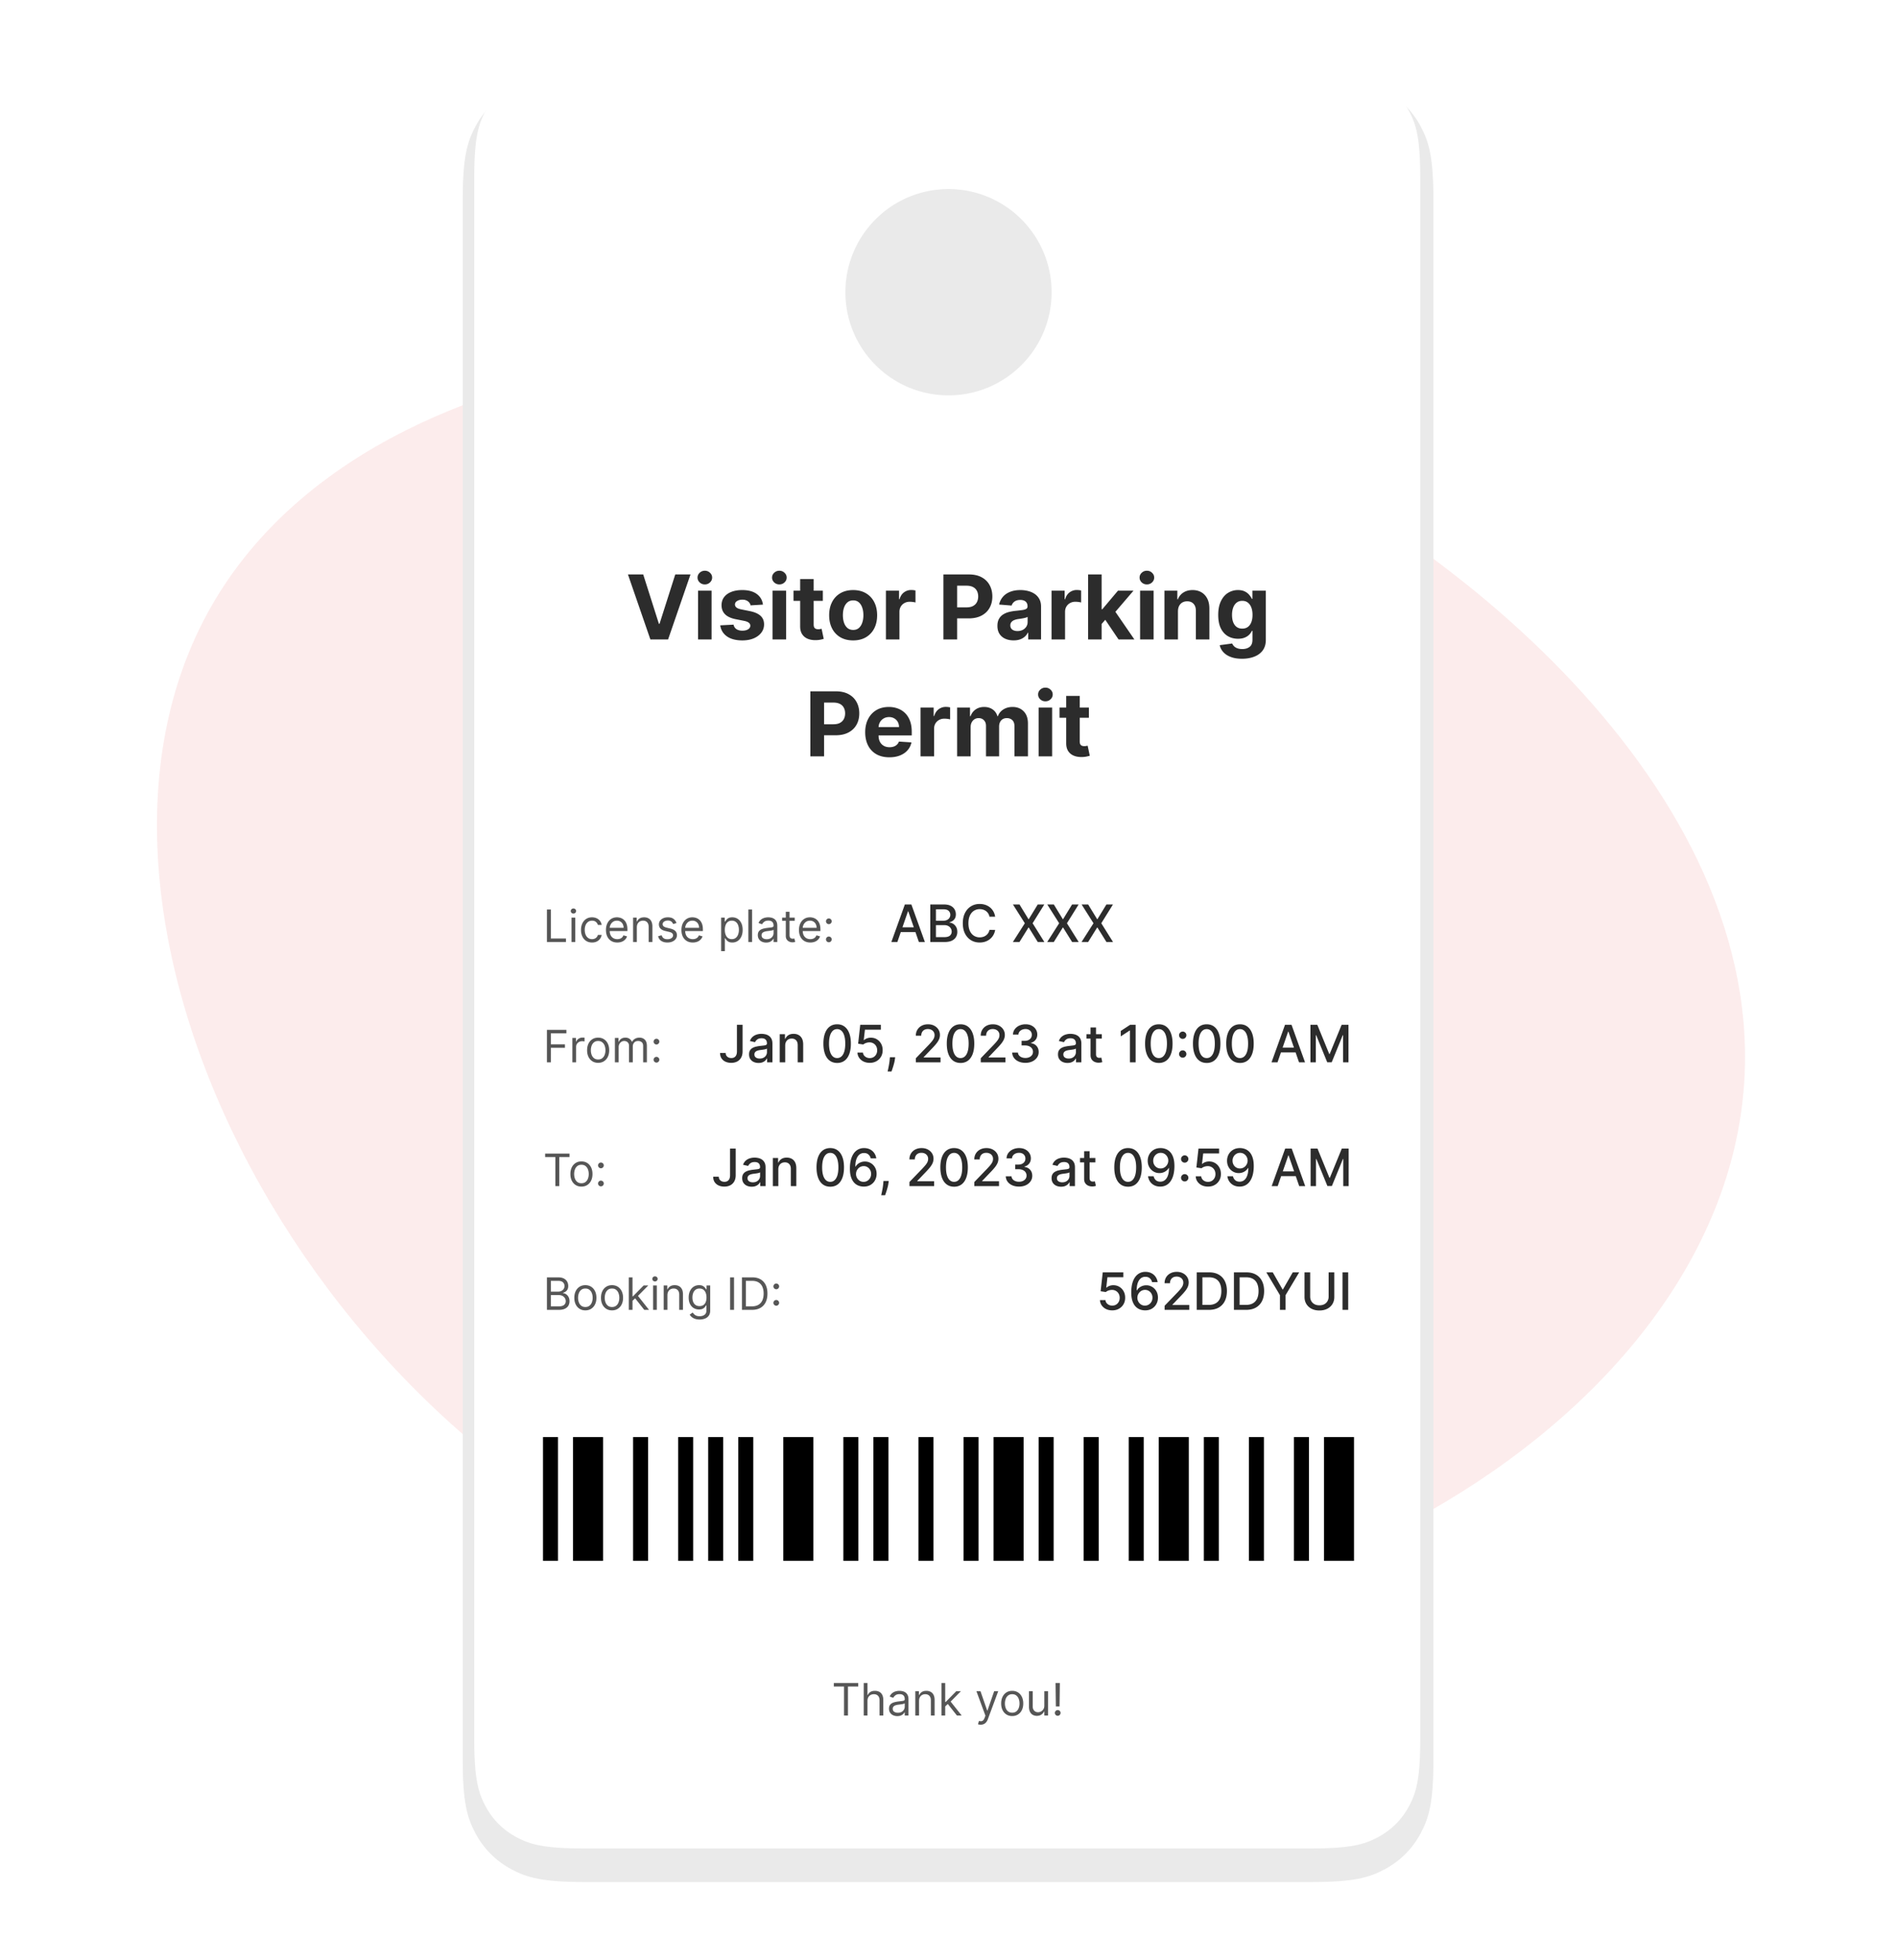
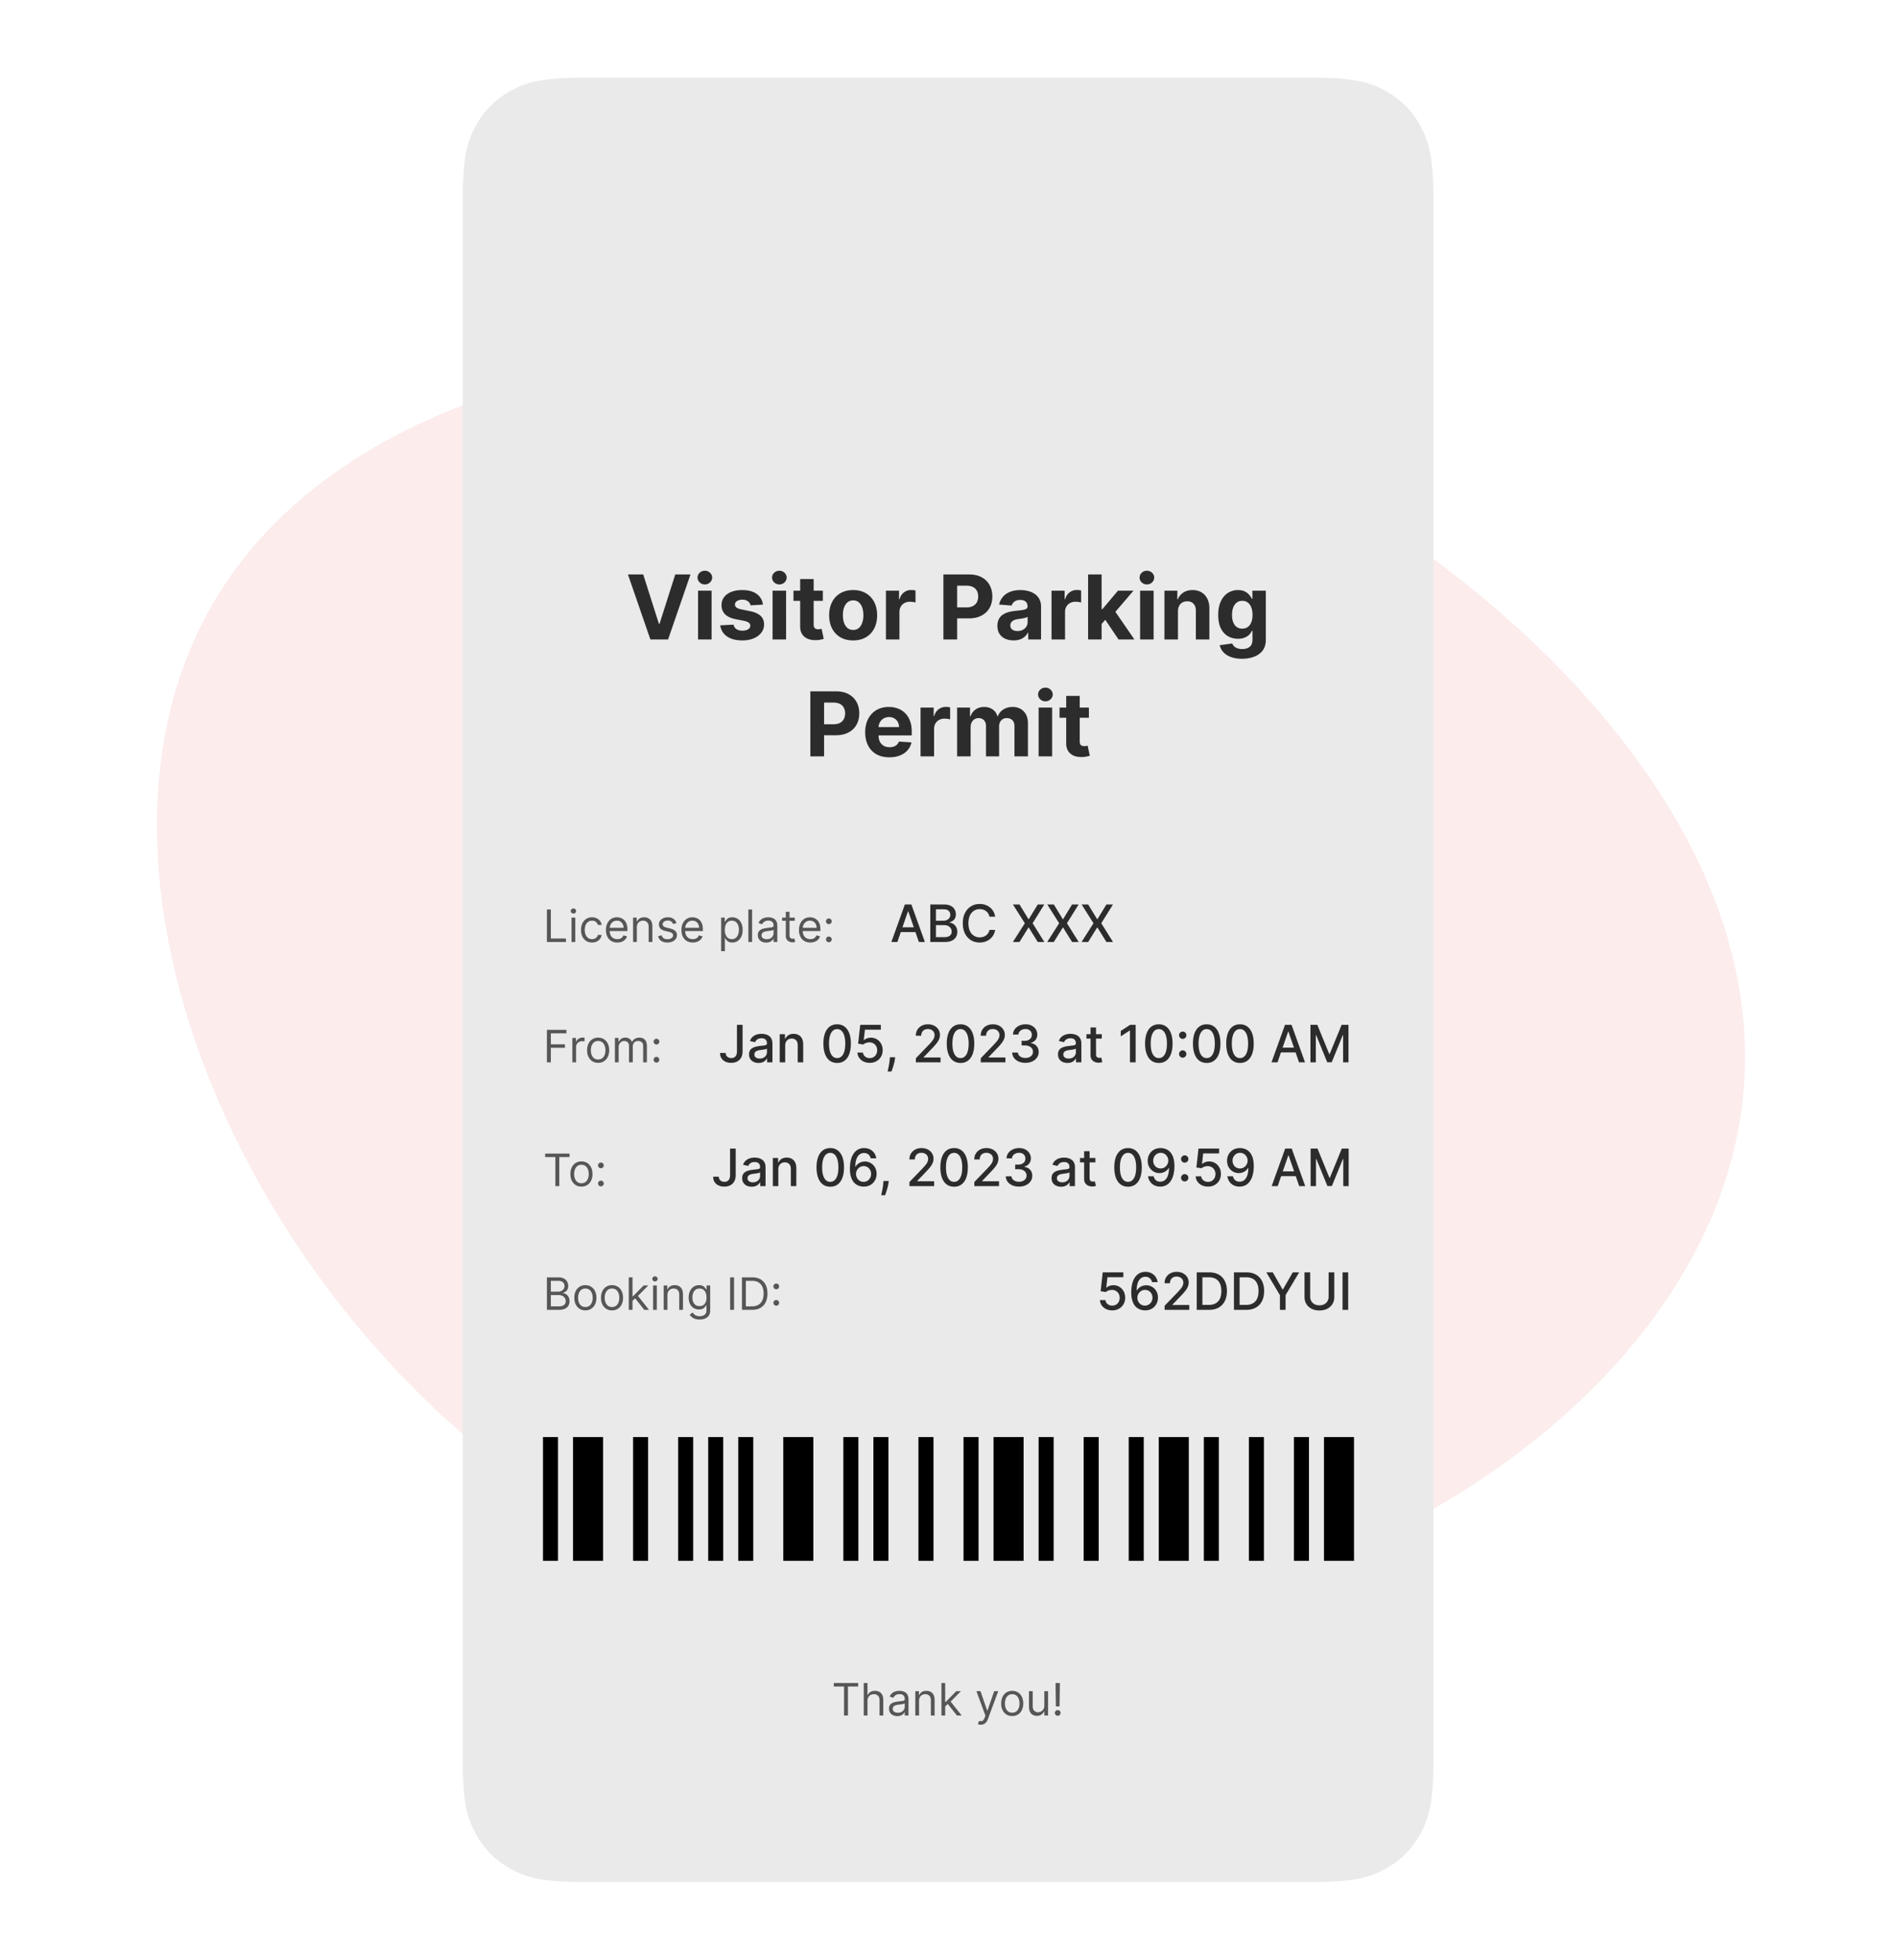
<svg xmlns="http://www.w3.org/2000/svg" width="552" height="570" fill="none">
  <path fill-rule="evenodd" clip-rule="evenodd" d="M59.089 180.78c-47.715 92.929 37.6 249.784 164.571 285.646 119.96 33.884 270.42-42.123 283.237-144.794 10.965-87.829-82.413-166.121-154.802-196.529-99.41-41.766-248.617-30.783-293.007 55.677z" fill="#FCECEC" />
  <g filter="url(#filter0_d_1347_3372)">
    <path d="M170.195 16.584h211.359c12.363 0 16.845 1.287 21.365 3.704 4.519 2.417 8.066 5.964 10.483 10.483 2.417 4.52 3.704 9.002 3.704 21.364v453.749c0 12.361-1.287 16.844-3.704 21.363-2.417 4.52-5.964 8.066-10.483 10.483-4.52 2.417-9.002 3.704-21.365 3.704H170.195c-12.362 0-16.845-1.287-21.364-3.704-4.52-2.417-8.067-5.963-10.484-10.483-2.417-4.519-3.704-9.002-3.704-21.363V52.134c0-12.361 1.287-16.844 3.704-21.363 2.417-4.52 5.964-8.066 10.484-10.483 4.519-2.417 9.002-3.704 21.364-3.704z" fill="#EAEAEA" />
  </g>
-   <path fill-rule="evenodd" clip-rule="evenodd" d="M400.733 23.145c-4.035-2.115-8.213-3.124-19.068-3.145H169.592c-9.865.021-14.225.847-17.961 2.602l-.257.122c-.28.136-.557.276-.834.421l-.258.137c-3.881 2.077-6.927 5.124-9.003 9.005-2.225 4.16-3.279 8.325-3.279 19.668v453.75c0 11.343 1.054 15.507 3.279 19.668 2.077 3.883 5.125 6.931 9.009 9.008l.129.069.257.134c4.039 2.086 8.29 3.076 19.283 3.076h211.359c11.344 0 15.509-1.054 19.669-3.279 3.884-2.077 6.932-5.125 9.009-9.008.129-.241.254-.482.376-.725l.128-.257c1.872-3.826 2.755-8.14 2.775-18.337V51.955c0-10.448-.882-14.817-2.775-18.686l-.128-.257a32.618 32.618 0 00-.376-.725c-2.076-3.881-5.122-6.928-9.003-9.005l-.258-.137zM276 115c16.569 0 30-13.431 30-30 0-16.569-13.431-30-30-30-16.569 0-30 13.431-30 30 0 16.569 13.431 30 30 30z" fill="#fff" />
  <path d="M187.165 167.091l4.57 14.366h.176l4.579-14.366h4.432L194.404 186h-5.152l-6.528-18.909h4.441zM203.124 186v-14.182h3.934V186h-3.934zm1.976-16.01a2.137 2.137 0 01-1.505-.582c-.412-.394-.618-.864-.618-1.412 0-.542.206-1.007.618-1.394.419-.394.92-.591 1.505-.591.585 0 1.083.197 1.496.591.418.387.628.852.628 1.394 0 .548-.21 1.018-.628 1.412a2.105 2.105 0 01-1.496.582zm16.908 5.872l-3.601.222a1.855 1.855 0 00-.397-.831 2.094 2.094 0 00-.803-.6c-.326-.154-.717-.231-1.173-.231-.609 0-1.123.129-1.542.388-.418.252-.627.591-.627 1.015 0 .339.135.625.406.859.271.234.735.422 1.394.563l2.567.517c1.378.283 2.406.739 3.084 1.367.677.628 1.015 1.452 1.015 2.474 0 .93-.274 1.745-.822 2.447-.541.702-1.286 1.249-2.234 1.643-.942.388-2.028.582-3.259.582-1.878 0-3.373-.391-4.487-1.173-1.108-.787-1.758-1.858-1.949-3.213l3.869-.203c.117.573.4 1.01.849 1.311.45.296 1.025.443 1.727.443.689 0 1.243-.132 1.662-.397.425-.27.64-.618.646-1.043a1.086 1.086 0 00-.452-.877c-.296-.234-.751-.412-1.367-.536l-2.456-.489c-1.385-.277-2.416-.757-3.093-1.44-.671-.683-1.006-1.554-1.006-2.613 0-.911.246-1.696.739-2.355.498-.658 1.197-1.166 2.096-1.523.904-.357 1.963-.535 3.176-.535 1.791 0 3.2.378 4.228 1.135 1.034.757 1.638 1.788 1.81 3.093zm2.8 10.138v-14.182h3.933V186h-3.933zm1.976-16.01a2.135 2.135 0 01-1.505-.582c-.413-.394-.619-.864-.619-1.412 0-.542.206-1.007.619-1.394.418-.394.92-.591 1.505-.591.584 0 1.083.197 1.495.591.419.387.628.852.628 1.394 0 .548-.209 1.018-.628 1.412a2.103 2.103 0 01-1.495.582zm12.651 1.828v2.955h-8.54v-2.955h8.54zm-6.601-3.398h3.933v13.222c0 .363.055.646.166.849a.918.918 0 00.462.416c.203.08.437.12.701.12.185 0 .37-.015.554-.046.185-.037.327-.065.425-.083l.619 2.927c-.197.061-.474.132-.831.212a6.718 6.718 0 01-1.302.157c-.948.037-1.779-.089-2.493-.379-.708-.289-1.259-.738-1.653-1.348-.394-.609-.588-1.378-.581-2.308V168.42zm15.419 17.857c-1.435 0-2.675-.305-3.721-.914a6.257 6.257 0 01-2.41-2.567c-.566-1.102-.849-2.379-.849-3.832 0-1.464.283-2.745.849-3.84a6.178 6.178 0 012.41-2.567c1.046-.616 2.286-.923 3.721-.923 1.434 0 2.671.307 3.711.923a6.155 6.155 0 012.419 2.567c.567 1.095.85 2.376.85 3.84 0 1.453-.283 2.73-.85 3.832a6.233 6.233 0 01-2.419 2.567c-1.04.609-2.277.914-3.711.914zm.018-3.047c.653 0 1.197-.185 1.634-.554.437-.375.767-.886.988-1.533.228-.646.342-1.381.342-2.206s-.114-1.561-.342-2.207c-.221-.646-.551-1.157-.988-1.533-.437-.375-.981-.563-1.634-.563-.658 0-1.212.188-1.662.563-.443.376-.778.887-1.006 1.533-.222.646-.333 1.382-.333 2.207s.111 1.56.333 2.206c.228.647.563 1.158 1.006 1.533.45.369 1.004.554 1.662.554zm9.519 2.77v-14.182h3.814v2.475h.147c.259-.881.693-1.545 1.302-1.995.609-.455 1.311-.683 2.105-.683a5.841 5.841 0 011.237.139v3.49a5.03 5.03 0 00-.766-.148 6.905 6.905 0 00-.896-.065c-.578 0-1.095.126-1.551.379a2.791 2.791 0 00-1.071 1.034c-.258.443-.387.954-.387 1.533V186h-3.934zm16.73 0v-18.909h7.461c1.434 0 2.656.274 3.665.822 1.01.541 1.779 1.295 2.308 2.262.536.96.804 2.068.804 3.324 0 1.255-.271 2.363-.813 3.323-.542.961-1.326 1.709-2.354 2.244-1.022.536-2.259.803-3.712.803h-4.755v-3.204h4.109c.769 0 1.403-.132 1.902-.397.505-.27.88-.643 1.126-1.117.253-.48.379-1.031.379-1.652 0-.628-.126-1.176-.379-1.644a2.527 2.527 0 00-1.126-1.099c-.505-.264-1.145-.397-1.921-.397h-2.696V186h-3.998zm20.424.268c-.905 0-1.711-.157-2.419-.471a3.897 3.897 0 01-1.681-1.413c-.406-.628-.609-1.409-.609-2.345 0-.788.145-1.45.434-1.985a3.511 3.511 0 011.182-1.293 5.726 5.726 0 011.699-.738c.64-.166 1.311-.283 2.012-.351a50.44 50.44 0 001.995-.24c.504-.08.871-.197 1.098-.351.228-.154.342-.382.342-.683v-.056c0-.584-.185-1.037-.554-1.357-.363-.32-.88-.48-1.551-.48-.708 0-1.271.157-1.69.471a2.172 2.172 0 00-.831 1.163l-3.638-.295a4.946 4.946 0 011.09-2.235c.542-.634 1.24-1.12 2.096-1.458.862-.345 1.859-.517 2.991-.517.788 0 1.542.092 2.262.277.727.184 1.37.47 1.93.858a4.18 4.18 0 011.339 1.496c.326.603.489 1.326.489 2.17V186h-3.73v-1.967h-.111a3.98 3.98 0 01-.914 1.173c-.381.332-.84.594-1.375.785-.536.184-1.155.277-1.856.277zm1.126-2.715c.579 0 1.09-.114 1.533-.341a2.714 2.714 0 001.043-.942c.252-.394.379-.84.379-1.339v-1.505c-.123.08-.293.154-.508.222a9.28 9.28 0 01-.711.175c-.265.049-.529.096-.794.139l-.72.101a4.914 4.914 0 00-1.21.323 1.937 1.937 0 00-.803.601c-.191.246-.286.553-.286.923 0 .535.194.945.581 1.228.394.277.893.415 1.496.415zm9.912 2.447v-14.182h3.813v2.475h.148c.258-.881.692-1.545 1.301-1.995a3.429 3.429 0 012.106-.683 5.856 5.856 0 011.237.139v3.49a5.046 5.046 0 00-.767-.148 6.89 6.89 0 00-.895-.065c-.579 0-1.096.126-1.551.379-.45.246-.807.591-1.071 1.034-.259.443-.388.954-.388 1.533V186h-3.933zm14.202-4.081l.01-4.718h.572l4.543-5.383h4.515l-6.103 7.128h-.933l-2.604 2.973zM316.62 186v-18.909h3.934V186h-3.934zm8.864 0l-4.173-6.177 2.622-2.779 6.158 8.956h-4.607zm6.269 0v-14.182h3.933V186h-3.933zm1.976-16.01a2.137 2.137 0 01-1.505-.582c-.412-.394-.619-.864-.619-1.412 0-.542.207-1.007.619-1.394.419-.394.92-.591 1.505-.591.585 0 1.083.197 1.496.591.418.387.628.852.628 1.394 0 .548-.21 1.018-.628 1.412a2.105 2.105 0 01-1.496.582zm9.041 7.811V186h-3.933v-14.182h3.749v2.502h.166a3.957 3.957 0 011.579-1.957c.738-.486 1.634-.729 2.687-.729.984 0 1.843.215 2.576.646.732.431 1.301 1.046 1.708 1.846.406.794.609 1.742.609 2.844V186h-3.933v-8.328c.006-.868-.216-1.545-.665-2.031-.449-.493-1.068-.739-1.856-.739-.529 0-.997.114-1.403.342-.4.227-.714.56-.942.997-.222.431-.335.951-.342 1.56zm18.63 13.813c-1.274 0-2.367-.176-3.277-.527-.905-.344-1.625-.815-2.161-1.412a4.337 4.337 0 01-1.043-2.013l3.637-.489c.111.283.287.547.527.794.24.246.557.443.951.591.4.153.886.23 1.459.23.855 0 1.56-.209 2.114-.627.56-.413.84-1.105.84-2.078v-2.594h-.166a3.728 3.728 0 01-.776 1.117c-.344.351-.788.637-1.329.858-.542.222-1.188.333-1.939.333-1.065 0-2.034-.246-2.909-.739-.867-.498-1.56-1.259-2.077-2.28-.511-1.028-.766-2.327-.766-3.897 0-1.606.261-2.948.785-4.025.523-1.077 1.218-1.884 2.086-2.419a5.388 5.388 0 012.872-.803c.794 0 1.458.135 1.994.406.535.264.966.597 1.293.997.332.394.587.782.766 1.163h.148v-2.382h3.905v14.32c0 1.207-.295 2.216-.886 3.029-.591.812-1.41 1.422-2.456 1.828-1.04.412-2.238.619-3.592.619zm.083-8.772c.634 0 1.17-.157 1.607-.471.443-.32.782-.775 1.015-1.366.241-.597.361-1.311.361-2.142s-.117-1.551-.351-2.161c-.234-.615-.573-1.092-1.016-1.431-.443-.338-.982-.508-1.616-.508-.646 0-1.191.176-1.634.527-.443.344-.779.825-1.006 1.44-.228.616-.342 1.327-.342 2.133 0 .819.114 1.526.342 2.124.234.59.569 1.049 1.006 1.375.443.32.988.48 1.634.48zM235.8 220v-18.909h7.46c1.434 0 2.656.274 3.665.822 1.01.541 1.779 1.295 2.309 2.262.535.96.803 2.068.803 3.324 0 1.255-.271 2.363-.813 3.323-.541.961-1.326 1.709-2.354 2.244-1.022.536-2.259.803-3.712.803h-4.755v-3.204h4.109c.769 0 1.403-.132 1.902-.397.505-.27.88-.643 1.126-1.117.253-.48.379-1.031.379-1.652 0-.628-.126-1.176-.379-1.644a2.527 2.527 0 00-1.126-1.099c-.505-.264-1.145-.397-1.92-.397h-2.696V220H235.8zm22.994.277c-1.458 0-2.714-.295-3.767-.886a6.08 6.08 0 01-2.419-2.53c-.566-1.096-.849-2.392-.849-3.887 0-1.459.283-2.739.849-3.841.567-1.102 1.364-1.961 2.392-2.576 1.034-.616 2.246-.923 3.637-.923.936 0 1.807.15 2.613.452a5.788 5.788 0 012.124 1.339c.609.597 1.083 1.348 1.422 2.253.338.898.508 1.951.508 3.157v1.08h-11.976v-2.437h8.273c0-.566-.123-1.068-.369-1.505a2.644 2.644 0 00-1.025-1.025c-.431-.252-.932-.378-1.505-.378-.597 0-1.126.138-1.588.415a2.905 2.905 0 00-1.071 1.099 3.093 3.093 0 00-.397 1.523v2.318c0 .701.129 1.308.388 1.819.264.51.637.904 1.117 1.181s1.049.416 1.708.416a3.72 3.72 0 001.2-.185 2.5 2.5 0 00.933-.554c.258-.246.455-.548.591-.905l3.638.241a4.97 4.97 0 01-1.136 2.289c-.566.647-1.299 1.151-2.198 1.514-.892.357-1.923.536-3.093.536zm9.076-.277v-14.182h3.814v2.475h.147c.259-.881.693-1.545 1.302-1.995a3.426 3.426 0 012.105-.683 5.841 5.841 0 011.237.139v3.49a5.03 5.03 0 00-.766-.148 6.903 6.903 0 00-.895-.065c-.579 0-1.096.126-1.552.379a2.791 2.791 0 00-1.071 1.034c-.258.443-.387.954-.387 1.533V220h-3.934zm10.639 0v-14.182h3.749v2.502h.166c.295-.831.788-1.486 1.477-1.966.689-.48 1.514-.72 2.475-.72.972 0 1.8.243 2.483.729a3.44 3.44 0 011.367 1.957h.147c.29-.812.813-1.462 1.57-1.948.763-.492 1.665-.738 2.705-.738 1.324 0 2.398.421 3.223 1.264.831.838 1.246 2.026 1.246 3.564V220h-3.924v-8.762c0-.788-.209-1.379-.628-1.773-.418-.394-.942-.591-1.569-.591-.714 0-1.272.228-1.672.684-.4.449-.6 1.043-.6 1.781V220h-3.813v-8.845c0-.696-.2-1.25-.6-1.662-.394-.413-.914-.619-1.56-.619-.437 0-.831.111-1.182.333-.345.215-.619.52-.822.914-.203.388-.305.843-.305 1.366V220h-3.933zm23.715 0v-14.182h3.933V220h-3.933zm1.976-16.01a2.135 2.135 0 01-1.505-.582c-.413-.394-.619-.864-.619-1.412 0-.542.206-1.007.619-1.394.418-.394.92-.591 1.505-.591.585 0 1.083.197 1.495.591.419.387.628.852.628 1.394 0 .548-.209 1.018-.628 1.412-.412.388-.91.582-1.495.582zm12.651 1.828v2.955h-8.54v-2.955h8.54zm-6.601-3.398h3.933v13.222c0 .363.055.646.166.849a.918.918 0 00.462.416c.203.08.437.12.701.12.185 0 .37-.015.554-.046.185-.037.327-.065.425-.083l.619 2.927c-.197.061-.474.132-.831.212a6.718 6.718 0 01-1.302.157c-.948.037-1.779-.089-2.493-.379-.708-.289-1.259-.738-1.653-1.348-.394-.609-.588-1.378-.581-2.308V202.42z" fill="#2C2C2C" />
  <path d="M159.145 274v-9.455h1.145v8.439h4.395V274h-5.54zm7.165 0v-7.091h1.089V274h-1.089zm.554-8.273a.774.774 0 01-.55-.217.694.694 0 01-.226-.521c0-.203.075-.377.226-.522a.774.774 0 01.55-.217c.212 0 .394.072.544.217a.692.692 0 01.231.522.688.688 0 01-.231.521.755.755 0 01-.544.217zm5.411 8.421c-.664 0-1.237-.157-1.717-.471a3.072 3.072 0 01-1.108-1.297c-.259-.551-.388-1.181-.388-1.889 0-.72.133-1.355.397-1.906.268-.554.64-.987 1.117-1.297.481-.314 1.041-.471 1.681-.471.498 0 .948.092 1.348.277.4.184.728.443.983.775.256.333.414.72.476 1.164h-1.09a1.69 1.69 0 00-.554-.859c-.283-.252-.665-.379-1.145-.379-.424 0-.797.111-1.117.333a2.159 2.159 0 00-.743.928c-.176.397-.263.863-.263 1.399 0 .547.086 1.024.258 1.431.176.406.422.721.739.946.32.225.695.337 1.126.337.283 0 .54-.049.771-.148.231-.098.427-.24.587-.424.16-.185.273-.407.341-.665h1.09a2.535 2.535 0 01-.457 1.131c-.24.332-.559.597-.956.794-.394.194-.852.291-1.376.291zm7.354 0c-.683 0-1.272-.151-1.768-.453a3.034 3.034 0 01-1.14-1.274c-.265-.548-.397-1.185-.397-1.911s.132-1.367.397-1.921c.268-.557.64-.991 1.117-1.301.48-.314 1.04-.471 1.681-.471.369 0 .734.061 1.094.184.36.124.688.324.983.601.295.273.531.637.706 1.089.176.452.263 1.01.263 1.671v.462H177.1v-.942h4.357c0-.4-.08-.757-.24-1.071a1.8 1.8 0 00-.674-.743 1.883 1.883 0 00-1.024-.273c-.434 0-.81.108-1.127.324a2.126 2.126 0 00-.725.831 2.44 2.44 0 00-.254 1.098v.628c0 .536.093.99.277 1.362a2 2 0 00.781.845 2.28 2.28 0 001.158.286c.287 0 .545-.04.776-.12.234-.083.435-.206.605-.369.169-.167.3-.373.392-.619l1.053.296a2.33 2.33 0 01-.559.941 2.73 2.73 0 01-.969.628 3.595 3.595 0 01-1.298.222zm5.683-4.414V274h-1.089v-7.091h1.052v1.108h.093c.166-.36.418-.649.757-.868.338-.221.775-.332 1.311-.332.48 0 .9.098 1.26.295.36.194.64.49.84.887.2.394.3.892.3 1.495V274h-1.089v-4.432c0-.557-.145-.991-.434-1.302-.289-.314-.686-.471-1.191-.471a1.9 1.9 0 00-.933.227c-.27.15-.484.371-.641.66-.157.289-.236.64-.236 1.052zm11.538-1.237l-.979.277a1.803 1.803 0 00-.272-.475 1.317 1.317 0 00-.48-.388c-.203-.102-.463-.152-.78-.152-.434 0-.796.1-1.085.3-.286.197-.43.447-.43.752 0 .271.099.485.296.642.197.157.505.288.923.392l1.053.259c.634.154 1.106.389 1.417.706.311.314.466.719.466 1.214 0 .406-.117.77-.351 1.09-.23.32-.554.572-.969.757-.416.184-.899.277-1.45.277-.723 0-1.322-.157-1.795-.471-.474-.314-.774-.773-.901-1.376l1.034-.258c.099.381.285.667.559.858.277.191.639.287 1.085.287.508 0 .911-.108 1.209-.324.302-.218.453-.48.453-.784a.822.822 0 00-.259-.619c-.172-.169-.437-.296-.794-.379l-1.182-.277c-.649-.153-1.126-.392-1.431-.715-.301-.326-.452-.734-.452-1.224 0-.4.112-.754.337-1.061a2.29 2.29 0 01.928-.725c.394-.176.84-.263 1.339-.263.701 0 1.252.154 1.652.461.403.308.69.714.859 1.219zm4.742 5.651c-.683 0-1.272-.151-1.768-.453a3.034 3.034 0 01-1.14-1.274c-.265-.548-.397-1.185-.397-1.911s.132-1.367.397-1.921c.268-.557.64-.991 1.117-1.301.48-.314 1.04-.471 1.68-.471.37 0 .734.061 1.095.184.36.124.687.324.983.601.295.273.531.637.706 1.089.176.452.263 1.01.263 1.671v.462h-5.466v-.942h4.358c0-.4-.08-.757-.24-1.071a1.8 1.8 0 00-.674-.743 1.884 1.884 0 00-1.025-.273c-.434 0-.809.108-1.126.324a2.126 2.126 0 00-.725.831 2.44 2.44 0 00-.254 1.098v.628c0 .536.093.99.277 1.362a2 2 0 00.781.845 2.28 2.28 0 001.158.286c.286 0 .545-.04.776-.12.234-.083.435-.206.605-.369.169-.167.3-.373.392-.619l1.053.296a2.33 2.33 0 01-.559.941 2.726 2.726 0 01-.97.628 3.586 3.586 0 01-1.297.222zm8.25 2.511v-9.75h1.052v1.127h.13a9.23 9.23 0 01.332-.471 1.94 1.94 0 01.619-.517c.271-.154.637-.231 1.098-.231.597 0 1.124.149 1.579.448.456.298.811.721 1.067 1.269.255.548.383 1.194.383 1.939 0 .751-.128 1.402-.383 1.953-.256.548-.61.972-1.062 1.274a2.782 2.782 0 01-1.565.448c-.456 0-.82-.076-1.094-.226a2.033 2.033 0 01-.633-.522 7.276 7.276 0 01-.341-.489h-.093v3.748h-1.089zm1.071-6.204c0 .535.078 1.007.235 1.417.157.406.387.725.688.955.302.228.671.342 1.108.342.456 0 .836-.12 1.14-.36.308-.243.539-.569.693-.979.157-.412.235-.871.235-1.375 0-.499-.077-.948-.23-1.348a2.087 2.087 0 00-.688-.956c-.305-.237-.688-.356-1.15-.356-.443 0-.815.113-1.117.337-.302.222-.529.533-.683.933-.154.397-.231.86-.231 1.39zm7.94-5.91V274h-1.089v-9.455h1.089zm4.082 9.621a2.87 2.87 0 01-1.223-.254 2.104 2.104 0 01-.873-.743c-.215-.326-.323-.72-.323-1.182 0-.406.08-.735.24-.988.16-.255.374-.455.642-.6a3.37 3.37 0 01.886-.323c.327-.074.654-.132.984-.175.431-.056.78-.097 1.048-.125.271-.031.467-.082.591-.152.126-.071.189-.194.189-.37v-.037c0-.455-.125-.809-.374-1.061-.246-.253-.62-.379-1.122-.379-.52 0-.928.114-1.223.342-.296.227-.503.47-.623.729l-1.035-.369c.185-.431.431-.767.739-1.007a2.777 2.777 0 011.016-.508 4.23 4.23 0 011.089-.147c.228 0 .49.027.785.083.299.052.586.161.863.328.28.166.513.417.697.752.185.336.277.785.277 1.348V274h-1.089v-.96h-.056a1.889 1.889 0 01-.369.494 2.141 2.141 0 01-.688.448c-.286.123-.635.184-1.048.184zm.167-.978c.43 0 .794-.085 1.089-.254a1.731 1.731 0 00.905-1.501v-.997c-.046.055-.148.106-.305.152a4.94 4.94 0 01-.535.116 25.025 25.025 0 01-1.044.138 4.19 4.19 0 00-.794.18c-.243.08-.44.202-.591.365-.147.16-.221.379-.221.656 0 .378.14.664.42.858.283.191.642.287 1.076.287zm8.156-6.279v.923h-3.675v-.923h3.675zm-2.604-1.699h1.09v6.759c0 .308.044.538.133.692.093.151.21.253.351.305.145.049.297.074.457.074a1.846 1.846 0 00.48-.056l.222.979a2.232 2.232 0 01-.309.083c-.133.031-.3.046-.504.046-.307 0-.609-.066-.904-.198a1.8 1.8 0 01-.73-.605c-.191-.271-.286-.612-.286-1.025v-7.054zm7.139 8.938c-.683 0-1.272-.151-1.768-.453a3.034 3.034 0 01-1.14-1.274c-.265-.548-.397-1.185-.397-1.911s.132-1.367.397-1.921c.268-.557.64-.991 1.117-1.301.48-.314 1.04-.471 1.681-.471.369 0 .734.061 1.094.184.36.124.688.324.983.601.295.273.531.637.706 1.089.176.452.263 1.01.263 1.671v.462h-5.465v-.942h4.358c0-.4-.08-.757-.241-1.071a1.794 1.794 0 00-.674-.743 1.88 1.88 0 00-1.024-.273c-.434 0-.81.108-1.127.324a2.126 2.126 0 00-.725.831 2.439 2.439 0 00-.253 1.098v.628c0 .536.092.99.276 1.362a2 2 0 00.781.845 2.28 2.28 0 001.158.286c.287 0 .545-.04.776-.12.234-.083.435-.206.605-.369.169-.167.3-.373.392-.619l1.053.296a2.33 2.33 0 01-.559.941 2.722 2.722 0 01-.969.628 3.591 3.591 0 01-1.298.222zm5.388-.074a.8.8 0 01-.586-.245.795.795 0 01-.245-.586c0-.228.081-.423.245-.586a.795.795 0 01.586-.245c.228 0 .423.081.586.245a.8.8 0 01.245.586.78.78 0 01-.116.415.843.843 0 01-.3.305.788.788 0 01-.415.111zm0-5.263a.795.795 0 01-.586-.245.795.795 0 01-.245-.586c0-.228.081-.423.245-.586a.8.8 0 01.586-.245.8.8 0 01.586.245.8.8 0 01.245.586.786.786 0 01-.116.416.848.848 0 01-.3.304.788.788 0 01-.415.111z" fill="#565656" />
  <path d="M261.12 274h-1.747l3.926-10.909h1.901L269.126 274h-1.747l-3.084-8.928h-.085L261.12 274zm.293-4.272h5.668v1.385h-5.668v-1.385zm9.288 4.272v-10.909h3.995c.775 0 1.416.128 1.923.383.508.253.888.595 1.14 1.028.252.43.379.915.379 1.455 0 .454-.084.838-.251 1.15-.167.309-.39.558-.671.746-.277.185-.582.32-.916.405v.106c.362.018.715.135 1.06.352.348.213.635.517.863.911.227.394.341.873.341 1.438a2.89 2.89 0 01-.395 1.502c-.259.44-.66.79-1.203 1.049-.544.256-1.238.384-2.083.384h-4.182zm1.646-1.412h2.376c.788 0 1.353-.152 1.694-.458.341-.305.511-.687.511-1.145 0-.344-.087-.66-.261-.948a1.858 1.858 0 00-.745-.687c-.32-.171-.7-.256-1.14-.256h-2.435v3.494zm0-4.778h2.206c.369 0 .701-.071.996-.213.298-.142.534-.341.708-.596a1.58 1.58 0 00.267-.916c0-.451-.158-.83-.475-1.135-.316-.305-.8-.458-1.454-.458h-2.248v3.318zm17.23-1.172h-1.662a2.542 2.542 0 00-.996-1.624 2.777 2.777 0 00-.847-.426 3.307 3.307 0 00-.986-.144 3.08 3.08 0 00-1.688.474c-.494.316-.885.779-1.172 1.39-.284.611-.426 1.357-.426 2.237 0 .888.142 1.638.426 2.248.287.611.68 1.073 1.177 1.385a3.082 3.082 0 001.678.469c.344 0 .671-.046.98-.138.312-.096.595-.237.847-.421a2.577 2.577 0 001.007-1.604l1.662.006a4.451 4.451 0 01-.517 1.481 4.09 4.09 0 01-.975 1.161 4.416 4.416 0 01-1.353.751 5.02 5.02 0 01-1.662.266c-.944 0-1.786-.224-2.525-.671-.738-.451-1.321-1.096-1.747-1.934-.422-.838-.634-1.837-.634-2.999 0-1.164.213-2.164.64-2.998.426-.839 1.008-1.481 1.747-1.929.738-.451 1.578-.676 2.519-.676.579 0 1.119.083 1.62.25.504.163.957.405 1.358.725.401.316.733.703.996 1.161.263.454.44.975.533 1.56zm7.084-3.547l2.61 4.267h.085l2.611-4.267h1.906l-3.398 5.454 3.42 5.455h-1.918l-2.621-4.208h-.085L296.65 274h-1.917l3.478-5.455-3.457-5.454h1.907zm9.99 0l2.61 4.267h.086l2.61-4.267h1.907l-3.399 5.454 3.42 5.455h-1.918l-2.62-4.208h-.086l-2.62 4.208h-1.918l3.478-5.455-3.457-5.454h1.907zm9.991 0l2.61 4.267h.085l2.61-4.267h1.907l-3.398 5.454 3.419 5.455h-1.917l-2.621-4.208h-.085L316.631 274h-1.918l3.479-5.455-3.457-5.454h1.907z" fill="#2C2C2C" />
  <path d="M159.145 309v-9.455h5.669v1.016h-4.524v3.195h4.099v1.015h-4.099V309h-1.145zm7.406 0v-7.091h1.052v1.071h.074c.13-.351.363-.635.702-.854a2.07 2.07 0 011.145-.328c.08 0 .18.002.3.005s.211.008.272.014v1.108a3.003 3.003 0 00-.254-.042 2.553 2.553 0 00-.41-.032c-.345 0-.653.072-.924.217a1.59 1.59 0 00-.868 1.445V309h-1.089zm7.502.148c-.641 0-1.202-.153-1.685-.457a3.11 3.11 0 01-1.127-1.279c-.268-.548-.401-1.188-.401-1.921 0-.738.133-1.383.401-1.934a3.096 3.096 0 011.127-1.283c.483-.305 1.044-.457 1.685-.457.64 0 1.2.152 1.68.457.483.304.859.732 1.126 1.283.271.551.407 1.196.407 1.934 0 .733-.136 1.373-.407 1.921a3.06 3.06 0 01-1.126 1.279c-.48.304-1.04.457-1.68.457zm0-.979c.486 0 .886-.125 1.2-.374.314-.249.546-.577.697-.983.151-.406.226-.847.226-1.321 0-.473-.075-.915-.226-1.324a2.23 2.23 0 00-.697-.993c-.314-.252-.714-.379-1.2-.379-.487 0-.887.127-1.201.379a2.23 2.23 0 00-.697.993 3.796 3.796 0 00-.226 1.324c0 .474.075.915.226 1.321.151.406.383.734.697.983.314.249.714.374 1.201.374zm4.876.831v-7.091h1.052v1.108h.093a1.78 1.78 0 01.715-.882c.33-.212.725-.318 1.187-.318.467 0 .857.106 1.168.318.314.21.558.503.734.882h.074c.181-.366.453-.657.817-.872.363-.219.798-.328 1.306-.328.634 0 1.153.198 1.556.595.403.394.605 1.008.605 1.842V309h-1.09v-4.746c0-.523-.143-.897-.429-1.122a1.592 1.592 0 00-1.011-.337c-.499 0-.885.151-1.159.453-.274.298-.411.677-.411 1.136V309h-1.108v-4.857c0-.403-.131-.727-.392-.974-.262-.249-.599-.374-1.011-.374-.283 0-.548.076-.794.227-.243.15-.44.36-.591.628-.148.264-.222.57-.222.918V309h-1.089zm12.093.074a.802.802 0 01-.587-.245.798.798 0 01-.244-.586c0-.228.081-.423.244-.586a.798.798 0 01.587-.245c.227 0 .423.081.586.245a.8.8 0 01.245.586.78.78 0 01-.116.415.86.86 0 01-.3.305.788.788 0 01-.415.111zm0-5.263a.798.798 0 01-.587-.245.798.798 0 01-.244-.586c0-.228.081-.423.244-.586a.802.802 0 01.587-.245.8.8 0 01.586.245.8.8 0 01.245.586.865.865 0 01-.416.72.788.788 0 01-.415.111z" fill="#565656" />
  <path d="M214.439 298.091h1.64v7.734c0 .7-.138 1.298-.415 1.795a2.768 2.768 0 01-1.156 1.14c-.497.26-1.08.389-1.747.389-.615 0-1.167-.112-1.657-.335a2.731 2.731 0 01-1.156-.975c-.28-.43-.421-.952-.421-1.566h1.636c0 .302.069.563.207.783.142.22.336.392.581.516.249.121.533.182.852.182.348 0 .643-.073.885-.219.245-.149.431-.367.559-.655.128-.288.192-.639.192-1.055v-7.734zm6.289 11.09c-.518 0-.987-.096-1.406-.288a2.367 2.367 0 01-.996-.846c-.242-.37-.362-.823-.362-1.359 0-.461.088-.841.266-1.14a1.96 1.96 0 01.719-.708 3.73 3.73 0 011.012-.394 9.987 9.987 0 011.14-.203l1.193-.138c.306-.039.527-.101.666-.187.138-.085.208-.223.208-.415v-.037c0-.466-.132-.826-.394-1.082-.26-.255-.647-.383-1.162-.383-.536 0-.959.119-1.267.357-.306.234-.517.495-.634.783l-1.497-.341c.177-.497.437-.899.778-1.204.344-.309.74-.533 1.187-.671a4.642 4.642 0 011.412-.213c.327 0 .673.039 1.039.117a3.04 3.04 0 011.033.415c.323.203.588.492.794.869.206.372.309.857.309 1.454V309h-1.556v-1.119h-.064a2.268 2.268 0 01-.463.608 2.473 2.473 0 01-.794.495c-.323.131-.71.197-1.161.197zm.346-1.278c.441 0 .817-.087 1.13-.261.316-.174.555-.402.719-.682.167-.284.25-.588.25-.911v-1.055c-.057.057-.167.11-.33.16-.16.046-.343.087-.549.123-.206.032-.406.062-.602.09a66.2 66.2 0 00-.49.064 3.969 3.969 0 00-.847.197 1.463 1.463 0 00-.607.4c-.149.17-.224.397-.224.682 0 .394.146.692.437.894.291.199.662.299 1.113.299zm7.406-3.761V309h-1.593v-8.182h1.529v1.332h.101c.188-.433.483-.781.884-1.044.405-.263.915-.394 1.529-.394.558 0 1.046.117 1.465.351.419.231.744.575.975 1.034.23.458.346 1.024.346 1.699V309h-1.593v-5.012c0-.593-.154-1.057-.463-1.391-.309-.337-.734-.506-1.273-.506-.37 0-.698.08-.986.24-.284.16-.509.394-.676.703-.164.305-.245.675-.245 1.108zm15.118 5.039c-.841-.003-1.56-.225-2.157-.666-.597-.44-1.053-1.081-1.369-1.923-.316-.841-.474-1.855-.474-3.041 0-1.183.158-2.193.474-3.031.32-.838.778-1.477 1.374-1.918.6-.44 1.318-.66 2.152-.66.835 0 1.55.222 2.147.666.597.44 1.053 1.079 1.369 1.917.32.835.479 1.843.479 3.026 0 1.189-.158 2.205-.474 3.047-.316.838-.772 1.479-1.369 1.923-.596.44-1.314.66-2.152.66zm0-1.422c.739 0 1.316-.361 1.731-1.081.419-.721.629-1.764.629-3.127 0-.906-.096-1.671-.288-2.296-.188-.629-.46-1.104-.815-1.428a1.784 1.784 0 00-1.257-.49c-.735 0-1.312.363-1.731 1.087-.419.724-.63 1.767-.634 3.127 0 .909.094 1.678.283 2.306.191.625.463 1.099.815 1.422.351.32.774.48 1.267.48zm9.486 1.39c-.668 0-1.268-.128-1.801-.383a3.278 3.278 0 01-1.267-1.066 2.81 2.81 0 01-.506-1.544h1.598c.039.468.246.854.623 1.155.376.302.827.453 1.353.453.419 0 .79-.096 1.113-.287a2.07 2.07 0 00.767-.805c.188-.341.282-.73.282-1.166 0-.444-.095-.84-.287-1.188a2.122 2.122 0 00-.794-.82 2.234 2.234 0 00-1.15-.304c-.331 0-.663.057-.997.17a2.32 2.32 0 00-.809.448l-1.508-.224.613-5.497h5.998v1.411h-4.629l-.346 3.053h.064a2.53 2.53 0 01.847-.517 3.118 3.118 0 011.139-.208c.664 0 1.256.158 1.774.474.522.316.932.748 1.231 1.295.302.543.451 1.168.447 1.875.004.706-.156 1.337-.479 1.891-.32.554-.764.99-1.332 1.31-.565.316-1.213.474-1.944.474zm7.399-1.64l-.08.58a9.44 9.44 0 01-.272 1.332c-.124.465-.254.896-.389 1.294-.131.398-.24.714-.325.948h-1.129c.046-.22.11-.518.192-.895.081-.372.161-.79.239-1.251.079-.462.137-.932.176-1.412l.054-.596h1.534zm6.021 1.491v-1.193l3.692-3.825c.394-.415.719-.779.975-1.092.259-.316.452-.616.58-.9.128-.284.192-.586.192-.905a1.68 1.68 0 00-.256-.938 1.674 1.674 0 00-.697-.613 2.23 2.23 0 00-.997-.218c-.39 0-.731.08-1.022.24-.291.16-.515.385-.671.676a2.123 2.123 0 00-.235 1.023h-1.571c0-.664.152-1.245.458-1.742a3.112 3.112 0 011.257-1.156c.533-.277 1.138-.415 1.816-.415.686 0 1.289.136 1.811.41.526.27.936.639 1.231 1.108.295.465.442.991.442 1.577 0 .404-.076.8-.229 1.187-.149.388-.41.819-.783 1.295-.373.472-.891 1.046-1.555 1.72l-2.168 2.27v.079h4.911V309h-7.181zm12.998.181c-.842-.003-1.561-.225-2.158-.666-.596-.44-1.053-1.081-1.369-1.923-.316-.841-.474-1.855-.474-3.041 0-1.183.158-2.193.474-3.031.32-.838.778-1.477 1.375-1.918.6-.44 1.317-.66 2.152-.66.834 0 1.55.222 2.146.666.597.44 1.053 1.079 1.369 1.917.32.835.48 1.843.48 3.026 0 1.189-.158 2.205-.474 3.047-.317.838-.773 1.479-1.369 1.923-.597.44-1.314.66-2.152.66zm0-1.422c.738 0 1.315-.361 1.731-1.081.419-.721.628-1.764.628-3.127 0-.906-.096-1.671-.287-2.296-.189-.629-.46-1.104-.815-1.428a1.788 1.788 0 00-1.257-.49c-.735 0-1.313.363-1.732 1.087-.419.724-.63 1.767-.633 3.127 0 .909.094 1.678.282 2.306.192.625.463 1.099.815 1.422.351.32.774.48 1.268.48zm5.884 1.241v-1.193l3.692-3.825c.394-.415.719-.779.974-1.092.26-.316.453-.616.581-.9.128-.284.192-.586.192-.905a1.68 1.68 0 00-.256-.938 1.67 1.67 0 00-.698-.613 2.222 2.222 0 00-.996-.218c-.39 0-.731.08-1.022.24-.292.16-.515.385-.672.676a2.134 2.134 0 00-.234 1.023h-1.571c0-.664.152-1.245.458-1.742a3.112 3.112 0 011.257-1.156c.532-.277 1.138-.415 1.816-.415.686 0 1.289.136 1.811.41.526.27.936.639 1.231 1.108.295.465.442.991.442 1.577 0 .404-.076.8-.229 1.187-.149.388-.41.819-.783 1.295-.373.472-.892 1.046-1.556 1.72l-2.168 2.27v.079h4.912V309h-7.181zm12.997.149c-.731 0-1.385-.126-1.96-.378-.572-.252-1.024-.602-1.358-1.049a2.789 2.789 0 01-.533-1.566h1.673c.021.323.129.603.325.841.199.235.458.416.777.543.32.128.675.192 1.066.192.429 0 .809-.074 1.14-.223.334-.15.595-.357.783-.624.188-.27.282-.58.282-.932 0-.366-.094-.687-.282-.964-.185-.281-.457-.501-.815-.661-.355-.159-.785-.239-1.289-.239h-.922v-1.343h.922c.405 0 .76-.072 1.065-.218.309-.146.55-.348.724-.607.174-.263.261-.57.261-.922 0-.337-.076-.63-.229-.879a1.537 1.537 0 00-.639-.591 2.074 2.074 0 00-.969-.213c-.355 0-.687.066-.996.197a1.843 1.843 0 00-.746.554 1.423 1.423 0 00-.309.858h-1.593c.018-.59.192-1.108.522-1.556a3.378 3.378 0 011.321-1.049 4.302 4.302 0 011.822-.378c.7 0 1.303.136 1.811.41.511.27.906.63 1.183 1.081.28.451.419.945.415 1.481.004.611-.167 1.129-.511 1.555-.341.427-.796.712-1.364.858v.085c.725.11 1.286.398 1.683.863.402.465.601 1.042.597 1.731a2.684 2.684 0 01-.501 1.614c-.334.476-.79.851-1.369 1.124-.579.27-1.241.405-1.987.405zm12.243.032c-.519 0-.988-.096-1.407-.288a2.367 2.367 0 01-.996-.846c-.241-.37-.362-.823-.362-1.359 0-.461.089-.841.266-1.14.178-.298.418-.534.719-.708.302-.174.64-.306 1.012-.394a9.987 9.987 0 011.14-.203l1.194-.138c.305-.039.527-.101.665-.187.139-.085.208-.223.208-.415v-.037c0-.466-.131-.826-.394-1.082-.259-.255-.646-.383-1.161-.383-.536 0-.959.119-1.268.357-.305.234-.517.495-.634.783l-1.497-.341c.178-.497.437-.899.778-1.204a3.14 3.14 0 011.188-.671 4.636 4.636 0 011.411-.213c.327 0 .673.039 1.039.117.369.074.714.213 1.034.415a2.3 2.3 0 01.793.869c.206.372.309.857.309 1.454V309h-1.555v-1.119h-.064a2.273 2.273 0 01-.464.608c-.206.198-.47.364-.793.495-.323.131-.71.197-1.161.197zm.346-1.278c.44 0 .817-.087 1.129-.261a1.83 1.83 0 00.719-.682c.167-.284.25-.588.25-.911v-1.055c-.056.057-.166.11-.33.16-.16.046-.342.087-.548.123-.206.032-.407.062-.602.09a54.56 54.56 0 00-.49.064 3.955 3.955 0 00-.847.197 1.467 1.467 0 00-.608.4c-.149.17-.223.397-.223.682 0 .394.145.692.436.894.292.199.663.299 1.114.299zm9.632-7.085v1.279h-4.469v-1.279h4.469zm-3.271-1.96h1.593v7.74c0 .309.046.541.138.697a.73.73 0 00.357.315c.149.053.311.08.485.08.128 0 .24-.009.336-.027l.223-.043.288 1.316a3.163 3.163 0 01-1.033.171 2.81 2.81 0 01-1.172-.224 2 2 0 01-.879-.725c-.224-.326-.336-.736-.336-1.23v-8.07zm13.12-.767V309h-1.651v-9.258h-.064l-2.61 1.705v-1.577l2.722-1.779h1.603zm6.749 11.09c-.842-.003-1.561-.225-2.158-.666-.596-.44-1.052-1.081-1.368-1.923-.317-.841-.475-1.855-.475-3.041 0-1.183.158-2.193.475-3.031.319-.838.777-1.477 1.374-1.918.6-.44 1.317-.66 2.152-.66.834 0 1.55.222 2.146.666.597.44 1.053 1.079 1.369 1.917.32.835.48 1.843.48 3.026 0 1.189-.158 2.205-.474 3.047-.316.838-.773 1.479-1.369 1.923-.597.44-1.314.66-2.152.66zm0-1.422c.738 0 1.315-.361 1.731-1.081.419-.721.629-1.764.629-3.127 0-.906-.096-1.671-.288-2.296-.188-.629-.46-1.104-.815-1.428a1.788 1.788 0 00-1.257-.49c-.735 0-1.312.363-1.731 1.087-.419.724-.631 1.767-.634 3.127 0 .909.094 1.678.282 2.306.192.625.463 1.099.815 1.422.352.32.774.48 1.268.48zm6.955-.112c-.291 0-.541-.103-.751-.309a1.032 1.032 0 01-.314-.756c0-.292.105-.54.314-.746.21-.21.46-.314.751-.314s.542.104.751.314c.21.206.314.454.314.746 0 .195-.049.374-.149.538a1.106 1.106 0 01-.383.383c-.16.096-.338.144-.533.144zm0-5.465c-.291 0-.541-.103-.751-.309a1.035 1.035 0 01-.314-.757c0-.291.105-.539.314-.745.21-.21.46-.315.751-.315s.542.105.751.315c.21.206.314.454.314.745 0 .196-.049.375-.149.538a1.1 1.1 0 01-.383.384c-.16.096-.338.144-.533.144zm6.975 6.999c-.841-.003-1.56-.225-2.157-.666-.596-.44-1.053-1.081-1.369-1.923-.316-.841-.474-1.855-.474-3.041 0-1.183.158-2.193.474-3.031.32-.838.778-1.477 1.374-1.918.601-.44 1.318-.66 2.152-.66.835 0 1.551.222 2.147.666.597.44 1.053 1.079 1.369 1.917.32.835.479 1.843.479 3.026 0 1.189-.158 2.205-.474 3.047-.316.838-.772 1.479-1.369 1.923-.596.44-1.313.66-2.152.66zm0-1.422c.739 0 1.316-.361 1.732-1.081.419-.721.628-1.764.628-3.127 0-.906-.096-1.671-.287-2.296-.189-.629-.46-1.104-.815-1.428a1.788 1.788 0 00-1.258-.49c-.735 0-1.312.363-1.731 1.087-.419.724-.63 1.767-.634 3.127 0 .909.095 1.678.283 2.306.191.625.463 1.099.815 1.422.351.32.774.48 1.267.48zm9.683 1.422c-.842-.003-1.561-.225-2.157-.666-.597-.44-1.053-1.081-1.369-1.923-.316-.841-.474-1.855-.474-3.041 0-1.183.158-2.193.474-3.031.319-.838.777-1.477 1.374-1.918.6-.44 1.318-.66 2.152-.66.835 0 1.55.222 2.147.666.596.44 1.053 1.079 1.369 1.917.319.835.479 1.843.479 3.026 0 1.189-.158 2.205-.474 3.047-.316.838-.772 1.479-1.369 1.923-.597.44-1.314.66-2.152.66zm0-1.422c.739 0 1.316-.361 1.731-1.081.419-.721.629-1.764.629-3.127 0-.906-.096-1.671-.288-2.296-.188-.629-.46-1.104-.815-1.428a1.784 1.784 0 00-1.257-.49c-.735 0-1.312.363-1.731 1.087-.419.724-.63 1.767-.634 3.127 0 .909.094 1.678.282 2.306.192.625.464 1.099.815 1.422.352.32.774.48 1.268.48zM371.74 309h-1.747l3.926-10.909h1.901L379.746 309h-1.747l-3.084-8.928h-.085L371.74 309zm.293-4.272h5.668v1.385h-5.668v-1.385zm9.289-6.637h1.997l3.473 8.48h.128l3.473-8.48h1.997V309h-1.566v-7.894h-.101l-3.217 7.878h-1.3l-3.217-7.884h-.101v7.9h-1.566v-10.909z" fill="#2C2C2C" />
  <path d="M158.628 336.561v-1.016h7.091v1.016h-2.973V345h-1.145v-8.439h-2.973zm10.562 8.587c-.64 0-1.201-.153-1.685-.457a3.107 3.107 0 01-1.126-1.279c-.268-.548-.402-1.188-.402-1.921 0-.738.134-1.383.402-1.934a3.094 3.094 0 011.126-1.283c.484-.305 1.045-.457 1.685-.457.64 0 1.201.152 1.681.457.483.304.858.732 1.126 1.283.271.551.406 1.196.406 1.934 0 .733-.135 1.373-.406 1.921a3.066 3.066 0 01-1.126 1.279c-.48.304-1.041.457-1.681.457zm0-.979c.487 0 .887-.125 1.201-.374.314-.249.546-.577.697-.983.151-.406.226-.847.226-1.321 0-.473-.075-.915-.226-1.324a2.23 2.23 0 00-.697-.993c-.314-.252-.714-.379-1.201-.379-.486 0-.886.127-1.2.379a2.23 2.23 0 00-.697.993 3.796 3.796 0 00-.226 1.324c0 .474.075.915.226 1.321.151.406.383.734.697.983.314.249.714.374 1.2.374zm5.671.905a.802.802 0 01-.587-.245.798.798 0 01-.244-.586c0-.228.081-.423.244-.586a.798.798 0 01.587-.245c.227 0 .423.081.586.245a.798.798 0 01.244.586.86.86 0 01-.415.72.791.791 0 01-.415.111zm0-5.263a.798.798 0 01-.587-.245.798.798 0 01-.244-.586c0-.228.081-.423.244-.586a.802.802 0 01.587-.245.8.8 0 01.586.245.798.798 0 01.244.586.785.785 0 01-.115.416.865.865 0 01-.3.304.791.791 0 01-.415.111z" fill="#565656" />
  <path d="M212.439 334.091h1.64v7.734c0 .7-.138 1.298-.415 1.795a2.768 2.768 0 01-1.156 1.14c-.497.26-1.08.389-1.747.389-.615 0-1.167-.112-1.657-.335a2.731 2.731 0 01-1.156-.975c-.28-.43-.421-.952-.421-1.566h1.636c0 .302.069.563.207.783.142.22.336.392.581.516.249.121.533.182.852.182.348 0 .643-.073.885-.219.245-.149.431-.367.559-.655.128-.288.192-.639.192-1.055v-7.734zm6.289 11.09c-.518 0-.987-.096-1.406-.288a2.367 2.367 0 01-.996-.846c-.242-.37-.362-.823-.362-1.359 0-.461.088-.841.266-1.14a1.96 1.96 0 01.719-.708 3.73 3.73 0 011.012-.394 9.987 9.987 0 011.14-.203l1.193-.138c.306-.039.527-.101.666-.187.138-.085.208-.223.208-.415v-.037c0-.466-.132-.826-.394-1.082-.26-.255-.647-.383-1.162-.383-.536 0-.959.119-1.267.357-.306.234-.517.495-.634.783l-1.497-.341c.177-.497.437-.899.778-1.204.344-.309.74-.533 1.187-.671a4.642 4.642 0 011.412-.213c.327 0 .673.039 1.039.117a3.04 3.04 0 011.033.415c.323.203.588.492.794.869.206.372.309.857.309 1.454V345h-1.556v-1.119h-.064a2.268 2.268 0 01-.463.608 2.473 2.473 0 01-.794.495c-.323.131-.71.197-1.161.197zm.346-1.278c.441 0 .817-.087 1.13-.261.316-.174.555-.402.719-.682.167-.284.25-.588.25-.911v-1.055c-.057.057-.167.11-.33.16-.16.046-.343.087-.549.123-.206.032-.406.062-.602.09a66.2 66.2 0 00-.49.064 3.969 3.969 0 00-.847.197 1.463 1.463 0 00-.607.4c-.149.17-.224.397-.224.682 0 .394.146.692.437.894.291.199.662.299 1.113.299zm7.406-3.761V345h-1.593v-8.182h1.529v1.332h.101c.188-.433.483-.781.884-1.044.405-.263.915-.394 1.529-.394.558 0 1.046.117 1.465.351.419.231.744.575.975 1.034.23.458.346 1.024.346 1.699V345h-1.593v-5.012c0-.593-.154-1.057-.463-1.391-.309-.337-.734-.506-1.273-.506-.37 0-.698.08-.986.24-.284.16-.509.394-.676.703-.164.305-.245.675-.245 1.108zm15.118 5.039c-.841-.003-1.56-.225-2.157-.666-.597-.44-1.053-1.081-1.369-1.923-.316-.841-.474-1.855-.474-3.041 0-1.183.158-2.193.474-3.031.32-.838.778-1.477 1.374-1.918.6-.44 1.318-.66 2.152-.66.835 0 1.55.222 2.147.666.597.44 1.053 1.079 1.369 1.917.32.835.479 1.843.479 3.026 0 1.189-.158 2.205-.474 3.047-.316.838-.772 1.479-1.369 1.923-.596.44-1.314.66-2.152.66zm0-1.422c.739 0 1.316-.361 1.731-1.081.419-.721.629-1.764.629-3.127 0-.906-.096-1.671-.288-2.296-.188-.629-.46-1.104-.815-1.428a1.784 1.784 0 00-1.257-.49c-.735 0-1.312.363-1.731 1.087-.419.724-.63 1.767-.634 3.127 0 .909.094 1.678.283 2.306.191.625.463 1.099.815 1.422.351.32.774.48 1.267.48zm9.694 1.39a4.414 4.414 0 01-1.439-.266 3.385 3.385 0 01-1.278-.852c-.384-.398-.691-.933-.922-1.604-.227-.671-.341-1.509-.341-2.514 0-.952.095-1.797.283-2.536.192-.738.467-1.361.825-1.869a3.66 3.66 0 011.3-1.167 3.63 3.63 0 011.71-.399c.65 0 1.227.128 1.731.383.504.256.913.609 1.225 1.06.316.451.517.964.602 1.54h-1.624a2.1 2.1 0 00-.656-1.114c-.326-.287-.752-.431-1.278-.431-.799 0-1.422.348-1.87 1.044-.444.696-.667 1.664-.671 2.903h.08c.188-.309.419-.572.693-.788a3.1 3.1 0 01.926-.506 3.259 3.259 0 011.087-.181 3.25 3.25 0 011.715.463c.515.305.925.728 1.231 1.268.305.54.458 1.157.458 1.853s-.158 1.327-.474 1.891a3.485 3.485 0 01-1.321 1.343c-.568.326-1.233.486-1.992.479zm-.006-1.385a2.08 2.08 0 001.124-.309c.33-.206.591-.483.783-.831.192-.348.288-.737.288-1.166 0-.419-.094-.801-.282-1.146a2.14 2.14 0 00-.768-.82 2.044 2.044 0 00-1.107-.303c-.317 0-.61.06-.879.181-.267.12-.501.287-.704.5a2.437 2.437 0 00-.479.735c-.114.274-.17.563-.17.869a2.32 2.32 0 001.065 1.976c.334.209.71.314 1.129.314zm7.328-.255l-.079.58a9.44 9.44 0 01-.272 1.332c-.124.465-.254.896-.389 1.294-.131.398-.24.714-.325.948h-1.129c.046-.22.11-.518.192-.895.081-.372.161-.79.239-1.251.078-.462.137-.932.176-1.412l.053-.596h1.534zm6.022 1.491v-1.193l3.692-3.825c.394-.415.719-.779.974-1.092.26-.316.453-.616.581-.9.128-.284.192-.586.192-.905a1.68 1.68 0 00-.256-.938 1.67 1.67 0 00-.698-.613 2.222 2.222 0 00-.996-.218c-.39 0-.731.08-1.022.24-.292.16-.515.385-.672.676a2.134 2.134 0 00-.234 1.023h-1.571c0-.664.152-1.245.458-1.742a3.112 3.112 0 011.257-1.156c.532-.277 1.138-.415 1.816-.415.686 0 1.289.136 1.811.41.526.27.936.639 1.231 1.108.295.465.442.991.442 1.577 0 .404-.076.8-.229 1.187-.149.388-.41.819-.783 1.295-.373.472-.892 1.046-1.556 1.72l-2.168 2.27v.079h4.912V345h-7.181zm12.997.181c-.841-.003-1.56-.225-2.157-.666-.596-.44-1.053-1.081-1.369-1.923-.316-.841-.474-1.855-.474-3.041 0-1.183.158-2.193.474-3.031.32-.838.778-1.477 1.374-1.918.601-.44 1.318-.66 2.152-.66.835 0 1.551.222 2.147.666.597.44 1.053 1.079 1.369 1.917.32.835.479 1.843.479 3.026 0 1.189-.158 2.205-.474 3.047-.316.838-.772 1.479-1.369 1.923-.596.44-1.313.66-2.152.66zm0-1.422c.739 0 1.316-.361 1.732-1.081.419-.721.628-1.764.628-3.127 0-.906-.096-1.671-.287-2.296-.189-.629-.46-1.104-.815-1.428a1.788 1.788 0 00-1.258-.49c-.735 0-1.312.363-1.731 1.087-.419.724-.63 1.767-.634 3.127 0 .909.094 1.678.283 2.306.191.625.463 1.099.815 1.422.351.32.774.48 1.267.48zm5.885 1.241v-1.193l3.692-3.825c.394-.415.719-.779.974-1.092.26-.316.453-.616.581-.9.128-.284.192-.586.192-.905 0-.363-.086-.675-.256-.938a1.67 1.67 0 00-.698-.613 2.228 2.228 0 00-.996-.218c-.391 0-.731.08-1.023.24-.291.16-.515.385-.671.676a2.134 2.134 0 00-.234 1.023h-1.572c0-.664.153-1.245.459-1.742a3.112 3.112 0 011.257-1.156c.532-.277 1.138-.415 1.816-.415.685 0 1.289.136 1.811.41.526.27.936.639 1.231 1.108.294.465.442.991.442 1.577 0 .404-.077.8-.229 1.187-.149.388-.41.819-.783 1.295-.373.472-.892 1.046-1.556 1.72l-2.168 2.27v.079h4.912V345h-7.181zm12.997.149c-.731 0-1.385-.126-1.96-.378-.572-.252-1.024-.602-1.358-1.049a2.782 2.782 0 01-.533-1.566h1.673c.021.323.129.603.325.841.198.235.458.416.777.543.32.128.675.192 1.066.192.429 0 .809-.074 1.14-.223.333-.15.594-.357.783-.624.188-.27.282-.58.282-.932 0-.366-.094-.687-.282-.964-.185-.281-.457-.501-.815-.661-.356-.159-.785-.239-1.289-.239h-.922v-1.343h.922c.404 0 .759-.072 1.065-.218.309-.146.55-.348.724-.607.174-.263.261-.57.261-.922 0-.337-.076-.63-.229-.879a1.537 1.537 0 00-.639-.591 2.076 2.076 0 00-.969-.213c-.356 0-.688.066-.997.197a1.846 1.846 0 00-.745.554 1.423 1.423 0 00-.309.858h-1.593c.018-.59.192-1.108.522-1.556a3.378 3.378 0 011.321-1.049 4.302 4.302 0 011.822-.378c.699 0 1.303.136 1.811.41.511.27.906.63 1.182 1.081.281.451.42.945.416 1.481.004.611-.167 1.129-.511 1.555-.341.427-.796.712-1.364.858v.085c.724.11 1.285.398 1.683.863.401.465.6 1.042.597 1.731a2.697 2.697 0 01-.501 1.614c-.334.476-.79.851-1.369 1.124-.579.27-1.241.405-1.987.405zm12.242.032c-.518 0-.987-.096-1.406-.288a2.367 2.367 0 01-.996-.846c-.241-.37-.362-.823-.362-1.359 0-.461.089-.841.266-1.14.178-.298.417-.534.719-.708a3.73 3.73 0 011.012-.394 9.987 9.987 0 011.14-.203l1.193-.138c.306-.039.528-.101.666-.187.139-.085.208-.223.208-.415v-.037c0-.466-.131-.826-.394-1.082-.259-.255-.646-.383-1.161-.383-.537 0-.959.119-1.268.357-.306.234-.517.495-.634.783l-1.497-.341c.178-.497.437-.899.778-1.204a3.14 3.14 0 011.188-.671 4.636 4.636 0 011.411-.213c.327 0 .673.039 1.039.117.369.074.714.213 1.033.415.324.203.588.492.794.869.206.372.309.857.309 1.454V345h-1.555v-1.119h-.064a2.273 2.273 0 01-.464.608c-.206.198-.47.364-.793.495-.324.131-.711.197-1.162.197zm.347-1.278c.44 0 .816-.087 1.129-.261a1.83 1.83 0 00.719-.682c.167-.284.25-.588.25-.911v-1.055c-.056.057-.167.11-.33.16-.16.046-.343.087-.549.123-.206.032-.406.062-.601.09l-.491.064a3.969 3.969 0 00-.847.197 1.463 1.463 0 00-.607.4c-.149.17-.223.397-.223.682 0 .394.145.692.436.894.292.199.663.299 1.114.299zm9.632-7.085v1.279h-4.469v-1.279h4.469zm-3.271-1.96h1.593v7.74c0 .309.046.541.138.697a.725.725 0 00.357.315c.149.053.311.08.485.08.128 0 .24-.009.335-.027l.224-.043.288 1.316a3.166 3.166 0 01-1.034.171 2.805 2.805 0 01-1.171-.224 2 2 0 01-.879-.725c-.224-.326-.336-.736-.336-1.23v-8.07zm12.779 10.323c-.842-.003-1.561-.225-2.158-.666-.596-.44-1.052-1.081-1.368-1.923-.317-.841-.475-1.855-.475-3.041 0-1.183.158-2.193.475-3.031.319-.838.777-1.477 1.374-1.918.6-.44 1.317-.66 2.152-.66.834 0 1.55.222 2.146.666.597.44 1.053 1.079 1.369 1.917.32.835.48 1.843.48 3.026 0 1.189-.158 2.205-.474 3.047-.316.838-.773 1.479-1.369 1.923-.597.44-1.314.66-2.152.66zm0-1.422c.738 0 1.315-.361 1.731-1.081.419-.721.629-1.764.629-3.127 0-.906-.096-1.671-.288-2.296-.188-.629-.46-1.104-.815-1.428a1.788 1.788 0 00-1.257-.49c-.735 0-1.312.363-1.731 1.087-.419.724-.631 1.767-.634 3.127 0 .909.094 1.678.282 2.306.192.625.463 1.099.815 1.422.352.32.774.48 1.268.48zm9.512-9.817c.486.003.966.092 1.438.266.472.174.899.458 1.279.852.383.395.688.927.916 1.598.231.668.348 1.499.351 2.493 0 .956-.096 1.806-.287 2.552-.192.742-.467 1.369-.826 1.88-.355.511-.787.9-1.294 1.167-.508.266-1.08.399-1.716.399-.649 0-1.226-.128-1.731-.383a3.3 3.3 0 01-1.23-1.06 3.508 3.508 0 01-.591-1.566h1.624c.107.468.323.848.65 1.139.33.288.756.432 1.278.432.799 0 1.423-.348 1.87-1.044.448-.7.673-1.676.677-2.93h-.086a2.938 2.938 0 01-.692.789c-.274.22-.581.39-.922.511a3.241 3.241 0 01-1.092.181 3.27 3.27 0 01-1.715-.463 3.418 3.418 0 01-1.23-1.273c-.306-.54-.458-1.156-.458-1.849 0-.689.156-1.314.468-1.875a3.505 3.505 0 011.321-1.332c.569-.33 1.234-.491 1.998-.484zm.005 1.385c-.415 0-.79.103-1.124.309-.33.202-.591.477-.783.825a2.335 2.335 0 00-.287 1.151c0 .422.092.806.277 1.15.188.341.444.613.767.815.326.199.699.299 1.118.299.313 0 .604-.061.874-.181.27-.121.506-.288.708-.501.203-.217.361-.462.474-.735.114-.274.171-.561.171-.863 0-.401-.096-.774-.288-1.119a2.246 2.246 0 00-.777-.831 2.04 2.04 0 00-1.13-.319zm6.974 8.32c-.291 0-.541-.103-.751-.309a1.032 1.032 0 01-.314-.756c0-.292.105-.54.314-.746.21-.21.46-.314.751-.314s.542.104.751.314c.21.206.315.454.315.746 0 .195-.05.374-.15.538a1.097 1.097 0 01-.383.383c-.16.096-.337.144-.533.144zm0-5.465c-.291 0-.541-.103-.751-.309a1.035 1.035 0 01-.314-.757c0-.291.105-.539.314-.745.21-.21.46-.315.751-.315s.542.105.751.315c.21.206.315.454.315.745a1.092 1.092 0 01-.533.922c-.16.096-.337.144-.533.144zm6.778 6.967c-.667 0-1.267-.128-1.8-.383a3.281 3.281 0 01-1.268-1.066 2.819 2.819 0 01-.506-1.544h1.598c.039.468.247.854.624 1.155.376.302.827.453 1.352.453.42 0 .791-.096 1.114-.287.326-.196.582-.464.767-.805.188-.341.282-.73.282-1.166 0-.444-.096-.84-.288-1.188a2.112 2.112 0 00-.793-.82 2.238 2.238 0 00-1.151-.304c-.33 0-.662.057-.996.17a2.316 2.316 0 00-.81.448l-1.507-.224.613-5.497h5.997v1.411h-4.628l-.347 3.053h.064a2.54 2.54 0 01.847-.517 3.12 3.12 0 011.14-.208c.664 0 1.255.158 1.774.474.522.316.932.748 1.23 1.295.302.543.451 1.168.448 1.875.003.706-.156 1.337-.48 1.891-.319.554-.763.99-1.331 1.31-.565.316-1.213.474-1.945.474zm9.329-11.207c.486.003.966.092 1.438.266.472.174.899.458 1.279.852.383.395.688.927.916 1.598.231.668.348 1.499.351 2.493 0 .956-.096 1.806-.287 2.552-.192.742-.467 1.369-.826 1.88-.355.511-.787.9-1.294 1.167-.508.266-1.08.399-1.716.399-.649 0-1.227-.128-1.731-.383a3.3 3.3 0 01-1.23-1.06 3.521 3.521 0 01-.592-1.566h1.625c.107.468.323.848.65 1.139.33.288.756.432 1.278.432.799 0 1.423-.348 1.87-1.044.448-.7.673-1.676.677-2.93h-.086a2.938 2.938 0 01-.692.789c-.274.22-.581.39-.922.511a3.241 3.241 0 01-1.092.181 3.27 3.27 0 01-1.715-.463 3.418 3.418 0 01-1.23-1.273c-.306-.54-.458-1.156-.458-1.849 0-.689.156-1.314.468-1.875a3.505 3.505 0 011.321-1.332c.569-.33 1.234-.491 1.998-.484zm.005 1.385c-.415 0-.79.103-1.124.309-.33.202-.591.477-.783.825a2.324 2.324 0 00-.287 1.151c0 .422.092.806.277 1.15.188.341.443.613.767.815.326.199.699.299 1.118.299.313 0 .604-.061.874-.181.27-.121.506-.288.708-.501.203-.217.361-.462.474-.735.114-.274.171-.561.171-.863 0-.401-.096-.774-.288-1.119a2.24 2.24 0 00-.778-.831 2.035 2.035 0 00-1.129-.319zM371.791 345h-1.747l3.926-10.909h1.901L379.797 345h-1.747l-3.084-8.928h-.086L371.791 345zm.293-4.272h5.668v1.385h-5.668v-1.385zm9.288-6.637h1.998l3.473 8.48h.128l3.473-8.48h1.997V345h-1.566v-7.894h-.101l-3.217 7.878h-1.3l-3.217-7.884h-.102v7.9h-1.566v-10.909z" fill="#2C2C2C" />
  <path d="M159.145 381v-9.455h3.305c.659 0 1.202.114 1.63.342.428.225.746.528.956.91.209.378.313.798.313 1.26 0 .406-.072.742-.217 1.006a1.68 1.68 0 01-.563.628 2.562 2.562 0 01-.752.342v.092c.289.018.58.12.872.305.293.184.537.449.734.794.197.344.296.766.296 1.265 0 .474-.108.9-.323 1.278-.216.379-.556.679-1.021.901-.464.221-1.069.332-1.814.332h-3.416zm1.145-1.016h2.271c.748 0 1.279-.144 1.593-.434a1.39 1.39 0 00.475-1.061c0-.32-.081-.616-.244-.887a1.778 1.778 0 00-.697-.655c-.302-.166-.659-.25-1.072-.25h-2.326v3.287zm0-4.284h2.123c.345 0 .656-.067.933-.203.28-.135.502-.326.665-.572.166-.246.249-.536.249-.868 0-.416-.145-.768-.434-1.057-.289-.293-.748-.439-1.376-.439h-2.16v3.139zm10.043 5.448c-.64 0-1.202-.153-1.685-.457a3.11 3.11 0 01-1.127-1.279c-.267-.548-.401-1.188-.401-1.921 0-.738.134-1.383.401-1.934a3.096 3.096 0 011.127-1.283c.483-.305 1.045-.457 1.685-.457.64 0 1.2.152 1.68.457.484.304.859.732 1.127 1.283.271.551.406 1.196.406 1.934 0 .733-.135 1.373-.406 1.921a3.061 3.061 0 01-1.127 1.279c-.48.304-1.04.457-1.68.457zm0-.979c.486 0 .886-.125 1.2-.374.314-.249.546-.577.697-.983.151-.406.226-.847.226-1.321 0-.473-.075-.915-.226-1.324a2.23 2.23 0 00-.697-.993c-.314-.252-.714-.379-1.2-.379s-.886.127-1.2.379a2.222 2.222 0 00-.697.993 3.796 3.796 0 00-.227 1.324c0 .474.076.915.227 1.321.15.406.383.734.697.983.314.249.714.374 1.2.374zm7.757.979c-.64 0-1.202-.153-1.685-.457a3.11 3.11 0 01-1.127-1.279c-.267-.548-.401-1.188-.401-1.921 0-.738.134-1.383.401-1.934a3.096 3.096 0 011.127-1.283c.483-.305 1.045-.457 1.685-.457.64 0 1.2.152 1.68.457.483.304.859.732 1.127 1.283.27.551.406 1.196.406 1.934 0 .733-.136 1.373-.406 1.921a3.068 3.068 0 01-1.127 1.279c-.48.304-1.04.457-1.68.457zm0-.979c.486 0 .886-.125 1.2-.374.314-.249.546-.577.697-.983.151-.406.226-.847.226-1.321 0-.473-.075-.915-.226-1.324a2.23 2.23 0 00-.697-.993c-.314-.252-.714-.379-1.2-.379-.487 0-.887.127-1.201.379a2.237 2.237 0 00-.697.993c-.15.409-.226.851-.226 1.324 0 .474.076.915.226 1.321.151.406.384.734.697.983.314.249.714.374 1.201.374zm5.892-1.754l-.019-1.348h.222l3.102-3.158h1.348l-3.305 3.342h-.093l-1.255 1.164zM182.966 381v-9.455h1.089V381h-1.089zm4.506 0l-2.77-3.509.775-.757 3.38 4.266h-1.385zm2.565 0v-7.091h1.09V381h-1.09zm.554-8.273a.773.773 0 01-.549-.217.694.694 0 01-.226-.521c0-.203.075-.377.226-.522a.773.773 0 01.549-.217c.213 0 .394.072.545.217a.692.692 0 01.231.522.688.688 0 01-.231.521.757.757 0 01-.545.217zm3.621 4.007V381h-1.09v-7.091h1.053v1.108h.092a2.03 2.03 0 01.757-.868c.339-.221.776-.332 1.311-.332.48 0 .9.098 1.261.295.36.194.64.49.84.887.2.394.3.892.3 1.495V381h-1.09v-4.432c0-.557-.144-.991-.434-1.302-.289-.314-.686-.471-1.191-.471a1.9 1.9 0 00-.932.227c-.271.15-.485.371-.642.66-.157.289-.235.64-.235 1.052zm9.377 7.073c-.526 0-.979-.068-1.357-.203a2.89 2.89 0 01-.947-.527 2.86 2.86 0 01-.595-.692l.868-.609c.098.129.223.277.374.443.15.169.357.315.618.438.265.126.611.19 1.039.19.572 0 1.045-.139 1.417-.416.373-.277.559-.711.559-1.302v-1.44h-.093a6.1 6.1 0 01-.341.48 1.928 1.928 0 01-.628.503c-.271.145-.637.217-1.099.217a2.96 2.96 0 01-1.542-.406c-.452-.271-.811-.665-1.075-1.182-.262-.517-.393-1.145-.393-1.883 0-.727.128-1.359.383-1.898.256-.541.611-.96 1.067-1.255.455-.299.982-.448 1.579-.448.461 0 .828.077 1.098.231.274.15.484.323.628.517.148.19.262.347.342.471h.111v-1.127h1.052v7.294c0 .609-.138 1.105-.415 1.487a2.37 2.37 0 01-1.108.844 4.175 4.175 0 01-1.542.273zm-.037-3.896c.437 0 .806-.101 1.108-.301.301-.2.531-.487.688-.863.157-.375.235-.825.235-1.348 0-.511-.077-.962-.231-1.352a2.024 2.024 0 00-.683-.919c-.301-.222-.674-.333-1.117-.333-.462 0-.846.117-1.154.351a2.136 2.136 0 00-.688.942 3.637 3.637 0 00-.226 1.311c0 .493.077.928.231 1.307.157.375.387.671.692.886.308.212.689.319 1.145.319zm10.045-8.366V381h-1.144v-9.455h1.144zm5.214 9.455h-2.918v-9.455h3.047c.917 0 1.702.19 2.354.568a3.72 3.72 0 011.501 1.621c.347.701.521 1.542.521 2.52 0 .985-.175 1.833-.526 2.544a3.746 3.746 0 01-1.533 1.634c-.671.379-1.486.568-2.446.568zm-1.773-1.016h1.699c.781 0 1.429-.15 1.943-.452a2.795 2.795 0 001.15-1.288c.252-.557.378-1.22.378-1.99 0-.763-.124-1.42-.374-1.971a2.75 2.75 0 00-1.117-1.274c-.495-.299-1.112-.448-1.851-.448h-1.828v7.423zm8.845-.194a.798.798 0 01-.586-.244.8.8 0 01-.245-.586c0-.228.082-.424.245-.587a.798.798 0 01.586-.244c.228 0 .423.081.586.244a.802.802 0 01.245.587.862.862 0 01-.416.72.788.788 0 01-.415.11zm0-4.782a.8.8 0 01-.586-.245.8.8 0 01-.245-.586.8.8 0 01.245-.586.795.795 0 01.586-.245c.228 0 .423.081.586.245a.8.8 0 01.245.586.854.854 0 01-.416.72.788.788 0 01-.415.111z" fill="#565656" />
  <path d="M323.65 381.149c-.667 0-1.268-.128-1.8-.383a3.281 3.281 0 01-1.268-1.066 2.81 2.81 0 01-.506-1.544h1.598c.039.468.247.854.623 1.155.377.302.828.453 1.353.453.419 0 .79-.096 1.113-.287.327-.196.583-.464.768-.805.188-.341.282-.73.282-1.166 0-.444-.096-.84-.288-1.188a2.12 2.12 0 00-.793-.82 2.238 2.238 0 00-1.151-.304c-.33 0-.662.057-.996.17a2.316 2.316 0 00-.81.448l-1.507-.224.612-5.497h5.998v1.411h-4.629l-.346 3.053h.064a2.53 2.53 0 01.847-.517 3.12 3.12 0 011.14-.208c.664 0 1.255.158 1.774.474.522.316.932.748 1.23 1.295.302.543.451 1.168.448 1.875.003.706-.157 1.337-.48 1.891-.319.554-.763.99-1.332 1.31-.564.316-1.212.474-1.944.474zm9.51 0a4.403 4.403 0 01-1.438-.266 3.389 3.389 0 01-1.279-.852c-.383-.398-.691-.933-.921-1.604-.228-.671-.341-1.509-.341-2.514 0-.952.094-1.797.282-2.536.192-.738.467-1.361.826-1.869.358-.512.792-.9 1.299-1.167a3.63 3.63 0 011.71-.399c.65 0 1.227.128 1.731.383.505.256.913.609 1.226 1.06.316.451.516.964.601 1.54h-1.624a2.105 2.105 0 00-.655-1.114c-.327-.287-.753-.431-1.279-.431-.799 0-1.422.348-1.869 1.044-.444.696-.668 1.664-.672 2.903h.08c.188-.309.419-.572.693-.788a3.249 3.249 0 012.013-.687 3.25 3.25 0 011.715.463 3.37 3.37 0 011.231 1.268c.305.54.458 1.157.458 1.853s-.158 1.327-.474 1.891a3.485 3.485 0 01-1.321 1.343c-.568.326-1.232.486-1.992.479zm-.006-1.385a2.08 2.08 0 001.124-.309c.331-.206.592-.483.783-.831.192-.348.288-.737.288-1.166 0-.419-.094-.801-.282-1.146a2.146 2.146 0 00-.767-.82 2.05 2.05 0 00-1.108-.303 2.124 2.124 0 00-1.582.681 2.42 2.42 0 00-.48.735c-.113.274-.17.563-.17.869a2.32 2.32 0 001.065 1.976c.334.209.71.314 1.129.314zm5.733 1.236v-1.193l3.692-3.825c.394-.415.719-.779.974-1.092.26-.316.453-.616.581-.9.128-.284.192-.586.192-.905a1.68 1.68 0 00-.256-.938 1.67 1.67 0 00-.698-.613 2.222 2.222 0 00-.996-.218c-.39 0-.731.08-1.022.24-.292.16-.515.385-.672.676a2.134 2.134 0 00-.234 1.023h-1.571c0-.664.152-1.245.458-1.742a3.112 3.112 0 011.257-1.156c.532-.277 1.138-.415 1.816-.415.686 0 1.289.136 1.811.41.526.27.936.639 1.231 1.108.294.465.442.991.442 1.577 0 .404-.076.8-.229 1.187-.149.388-.41.819-.783 1.295-.373.472-.892 1.046-1.556 1.72l-2.168 2.27v.079h4.912V381h-7.181zm12.88 0h-3.531v-10.909h3.643c1.069 0 1.987.218 2.754.655a4.316 4.316 0 011.763 1.87c.412.809.618 1.781.618 2.913 0 1.137-.208 2.113-.623 2.93a4.38 4.38 0 01-1.79 1.886c-.781.437-1.726.655-2.834.655zm-1.885-1.438h1.795c.831 0 1.521-.156 2.072-.469.55-.316.962-.772 1.236-1.369.273-.6.41-1.332.41-2.195 0-.855-.137-1.582-.41-2.178a2.889 2.889 0 00-1.21-1.358c-.536-.309-1.202-.464-1.997-.464h-1.896v8.033zm12.71 1.438h-3.531v-10.909h3.643c1.069 0 1.987.218 2.754.655a4.316 4.316 0 011.763 1.87c.412.809.618 1.781.618 2.913 0 1.137-.208 2.113-.623 2.93a4.38 4.38 0 01-1.79 1.886c-.781.437-1.726.655-2.834.655zm-1.885-1.438h1.795c.831 0 1.522-.156 2.072-.469.55-.316.962-.772 1.236-1.369.273-.6.41-1.332.41-2.195 0-.855-.137-1.582-.41-2.178a2.892 2.892 0 00-1.209-1.358c-.537-.309-1.202-.464-1.998-.464h-1.896v8.033zm7.781-9.471h1.869l2.85 4.959h.117l2.85-4.959h1.87l-3.958 6.626V381h-1.641v-4.283l-3.957-6.626zm18.125 0h1.651v7.175c0 .763-.179 1.44-.538 2.029a3.75 3.75 0 01-1.512 1.385c-.65.334-1.412.501-2.285.501-.87 0-1.63-.167-2.28-.501a3.76 3.76 0 01-1.513-1.385c-.359-.589-.538-1.266-.538-2.029v-7.175h1.646v7.042c0 .493.108.932.325 1.316.22.383.531.685.932.905.401.217.877.325 1.428.325.554 0 1.031-.108 1.432-.325.405-.22.714-.522.927-.905.217-.384.325-.823.325-1.316v-7.042zm5.69 0V381h-1.646v-10.909h1.646z" fill="#2C2C2C" />
  <path fill-rule="evenodd" clip-rule="evenodd" d="M162.37 418H158v36h4.37v-36zm13.111 0h-8.741v36h8.741v-36zm8.741 0h4.371v36h-4.371v-36zm17.481 0h-4.37v36h4.37v-36zm4.373 0h4.37v36h-4.37v-36zm13.109 0h-4.37v36h4.37v-36zm8.741 0h8.74v36h-8.74v-36zm21.852 0h-4.371v36h4.371v-36zm4.372 0h4.37v36h-4.37v-36zm17.481 0h-4.37v36h4.37v-36zm8.74 0h4.371v36h-4.371v-36zm17.48 0h-8.74v36h8.74v-36zm4.374 0h4.37v36h-4.37v-36zm17.481 0h-4.371v36h4.371v-36zm8.74 0h4.37v36h-4.37v-36zm17.479 0h-8.74v36h8.74v-36zm4.374 0h4.371v36h-4.371v-36zm17.481 0h-4.37v36h4.37v-36zm8.741 0h4.37v36h-4.37v-36zM394 418h-8.74v36H394v-36z" fill="#000" />
  <path d="M242.628 490.561v-1.016h7.091v1.016h-2.973V499h-1.145v-8.439h-2.973zm9.799 4.173V499h-1.089v-9.455h1.089v3.472h.093c.166-.366.415-.657.748-.872.335-.219.781-.328 1.338-.328.484 0 .907.097 1.27.291.363.19.645.484.845.881.203.394.304.896.304 1.505V499h-1.089v-4.432c0-.563-.146-.999-.439-1.306-.289-.311-.691-.467-1.204-.467-.357 0-.678.076-.961.227-.28.15-.501.371-.664.66-.161.289-.241.64-.241 1.052zm8.678 4.432a2.87 2.87 0 01-1.223-.254 2.104 2.104 0 01-.873-.743c-.215-.326-.323-.72-.323-1.182 0-.406.08-.735.24-.988.16-.255.374-.455.642-.6a3.37 3.37 0 01.886-.323c.327-.074.654-.132.984-.175.431-.056.78-.097 1.048-.125.27-.031.467-.082.591-.152.126-.071.189-.194.189-.37v-.037c0-.455-.125-.809-.374-1.061-.246-.253-.62-.379-1.122-.379-.52 0-.928.114-1.223.342-.296.227-.503.47-.624.729l-1.034-.369c.185-.431.431-.767.739-1.007a2.777 2.777 0 011.016-.508 4.23 4.23 0 011.089-.147c.228 0 .489.027.785.083.298.052.586.161.863.328.28.166.513.417.697.752.185.336.277.785.277 1.348V499h-1.089v-.96h-.056a1.912 1.912 0 01-.369.494 2.153 2.153 0 01-.688.448c-.286.123-.635.184-1.048.184zm.166-.978c.431 0 .795-.085 1.09-.254a1.731 1.731 0 00.905-1.501v-.997c-.046.055-.148.106-.305.152a4.94 4.94 0 01-.535.116 25.025 25.025 0 01-1.044.138 4.173 4.173 0 00-.794.18c-.243.08-.44.202-.591.365-.147.16-.221.379-.221.656 0 .378.14.664.42.858.283.191.642.287 1.075.287zm6.162-3.454V499h-1.089v-7.091h1.052v1.108h.093c.166-.36.418-.649.757-.868.338-.221.775-.332 1.311-.332.48 0 .9.098 1.26.295.36.194.64.49.84.887.2.394.3.892.3 1.495V499h-1.089v-4.432c0-.557-.145-.991-.434-1.302-.289-.314-.686-.471-1.191-.471a1.9 1.9 0 00-.933.227c-.27.15-.484.371-.641.66-.157.289-.236.64-.236 1.052zm7.531 1.681l-.019-1.348h.222l3.102-3.158h1.348l-3.305 3.342h-.092l-1.256 1.164zM273.948 499v-9.455h1.09V499h-1.09zm4.506 0l-2.77-3.509.776-.757 3.379 4.266h-1.385zm6.924 2.659c-.185 0-.35-.015-.494-.046a1.292 1.292 0 01-.3-.083l.277-.96c.264.067.498.092.701.073a.839.839 0 00.54-.272c.16-.16.307-.42.439-.78l.203-.554-2.622-7.128h1.182l1.957 5.651h.074l1.957-5.651h1.182l-3.01 8.125a3.083 3.083 0 01-.503.91c-.2.243-.432.423-.697.54a2.15 2.15 0 01-.886.175zm9.161-2.511c-.64 0-1.202-.153-1.685-.457a3.1 3.1 0 01-1.126-1.279c-.268-.548-.402-1.188-.402-1.921 0-.738.134-1.383.402-1.934.27-.551.646-.979 1.126-1.283.483-.305 1.045-.457 1.685-.457.64 0 1.2.152 1.68.457.484.304.859.732 1.127 1.283.271.551.406 1.196.406 1.934 0 .733-.135 1.373-.406 1.921a3.061 3.061 0 01-1.127 1.279c-.48.304-1.04.457-1.68.457zm0-.979c.486 0 .886-.125 1.2-.374.314-.249.547-.577.697-.983.151-.406.227-.847.227-1.321 0-.473-.076-.915-.227-1.324a2.222 2.222 0 00-.697-.993c-.314-.252-.714-.379-1.2-.379s-.886.127-1.2.379a2.222 2.222 0 00-.697.993 3.796 3.796 0 00-.227 1.324c0 .474.076.915.227 1.321.15.406.383.734.697.983.314.249.714.374 1.2.374zm9.345-2.068v-4.192h1.089V499h-1.089v-1.2h-.074a2.32 2.32 0 01-.776.918c-.35.25-.794.374-1.329.374a2.37 2.37 0 01-1.182-.291 2.026 2.026 0 01-.812-.886c-.197-.397-.296-.897-.296-1.5v-4.506h1.09v4.432c0 .517.144.929.434 1.237.292.308.664.462 1.117.462.271 0 .546-.069.826-.208.283-.138.52-.351.711-.637.194-.286.291-.651.291-1.094zm4.525-6.556l-.092 6.796h-1.071l-.093-6.796h1.256zm-.628 9.529a.8.8 0 01-.586-.245.8.8 0 01-.245-.586.8.8 0 01.245-.586.797.797 0 01.586-.245c.228 0 .424.081.587.245a.798.798 0 01.244.586.86.86 0 01-.415.72.792.792 0 01-.416.111z" fill="#565656" />
  <defs>
    <filter id="filter0_d_1347_3372" x="112.643" y=".584" width="326.463" height="568.85" filterUnits="userSpaceOnUse" color-interpolation-filters="sRGB">
      <feFlood flood-opacity="0" result="BackgroundImageFix" />
      <feColorMatrix in="SourceAlpha" values="0 0 0 0 0 0 0 0 0 0 0 0 0 0 0 0 0 0 127 0" result="hardAlpha" />
      <feOffset dy="6" />
      <feGaussianBlur stdDeviation="11" />
      <feColorMatrix values="0 0 0 0 0.608 0 0 0 0 0.608 0 0 0 0 0.608 0 0 0 0.254 0" />
      <feBlend in2="BackgroundImageFix" result="effect1_dropShadow_1347_3372" />
      <feBlend in="SourceGraphic" in2="effect1_dropShadow_1347_3372" result="shape" />
    </filter>
  </defs>
</svg>